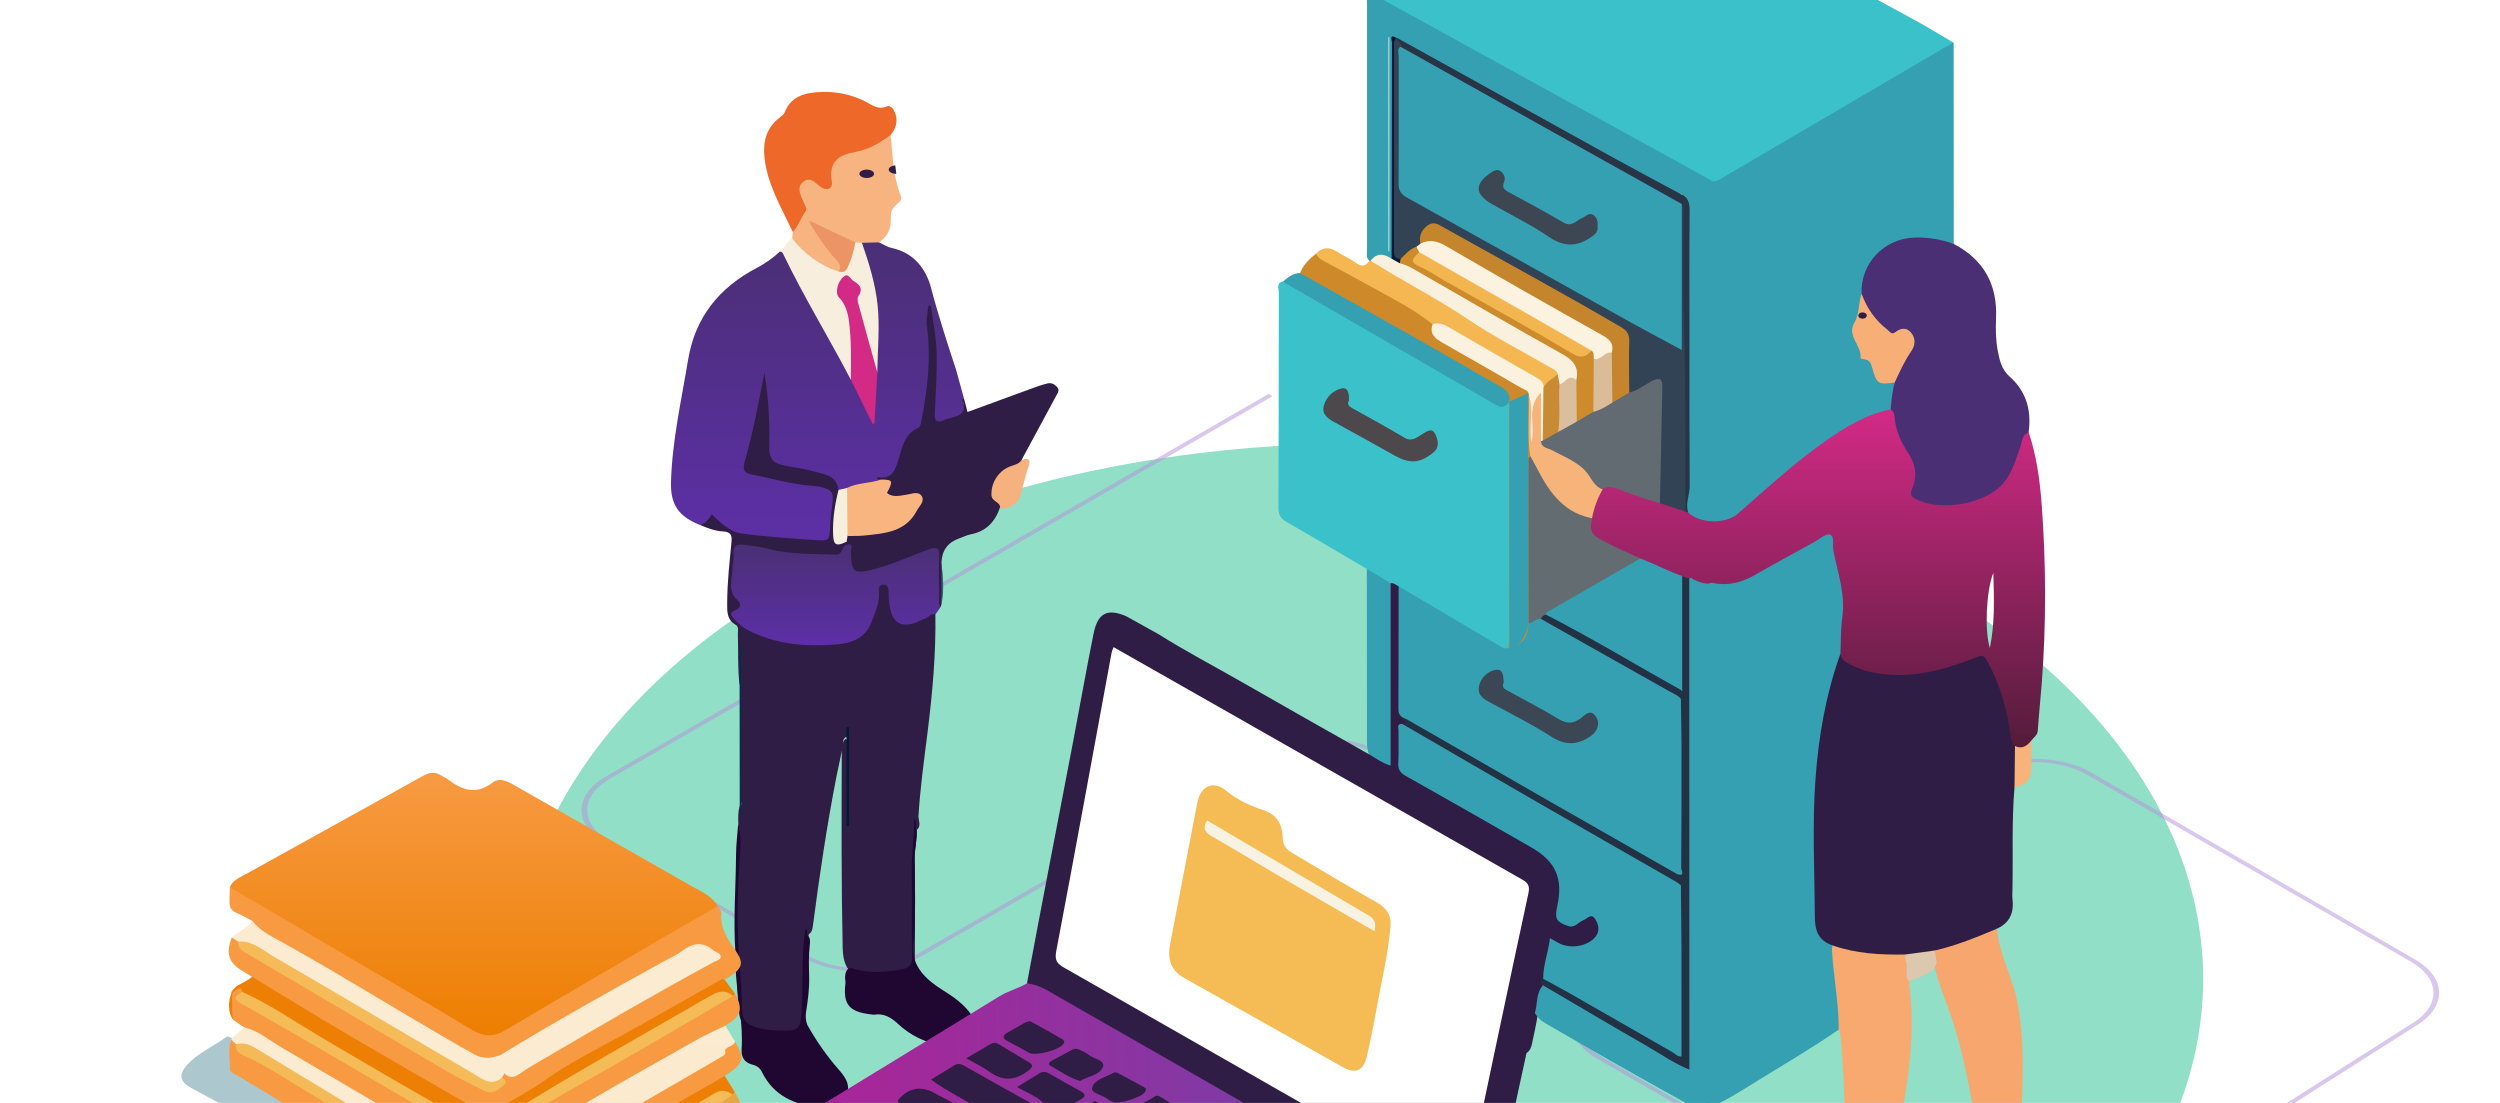
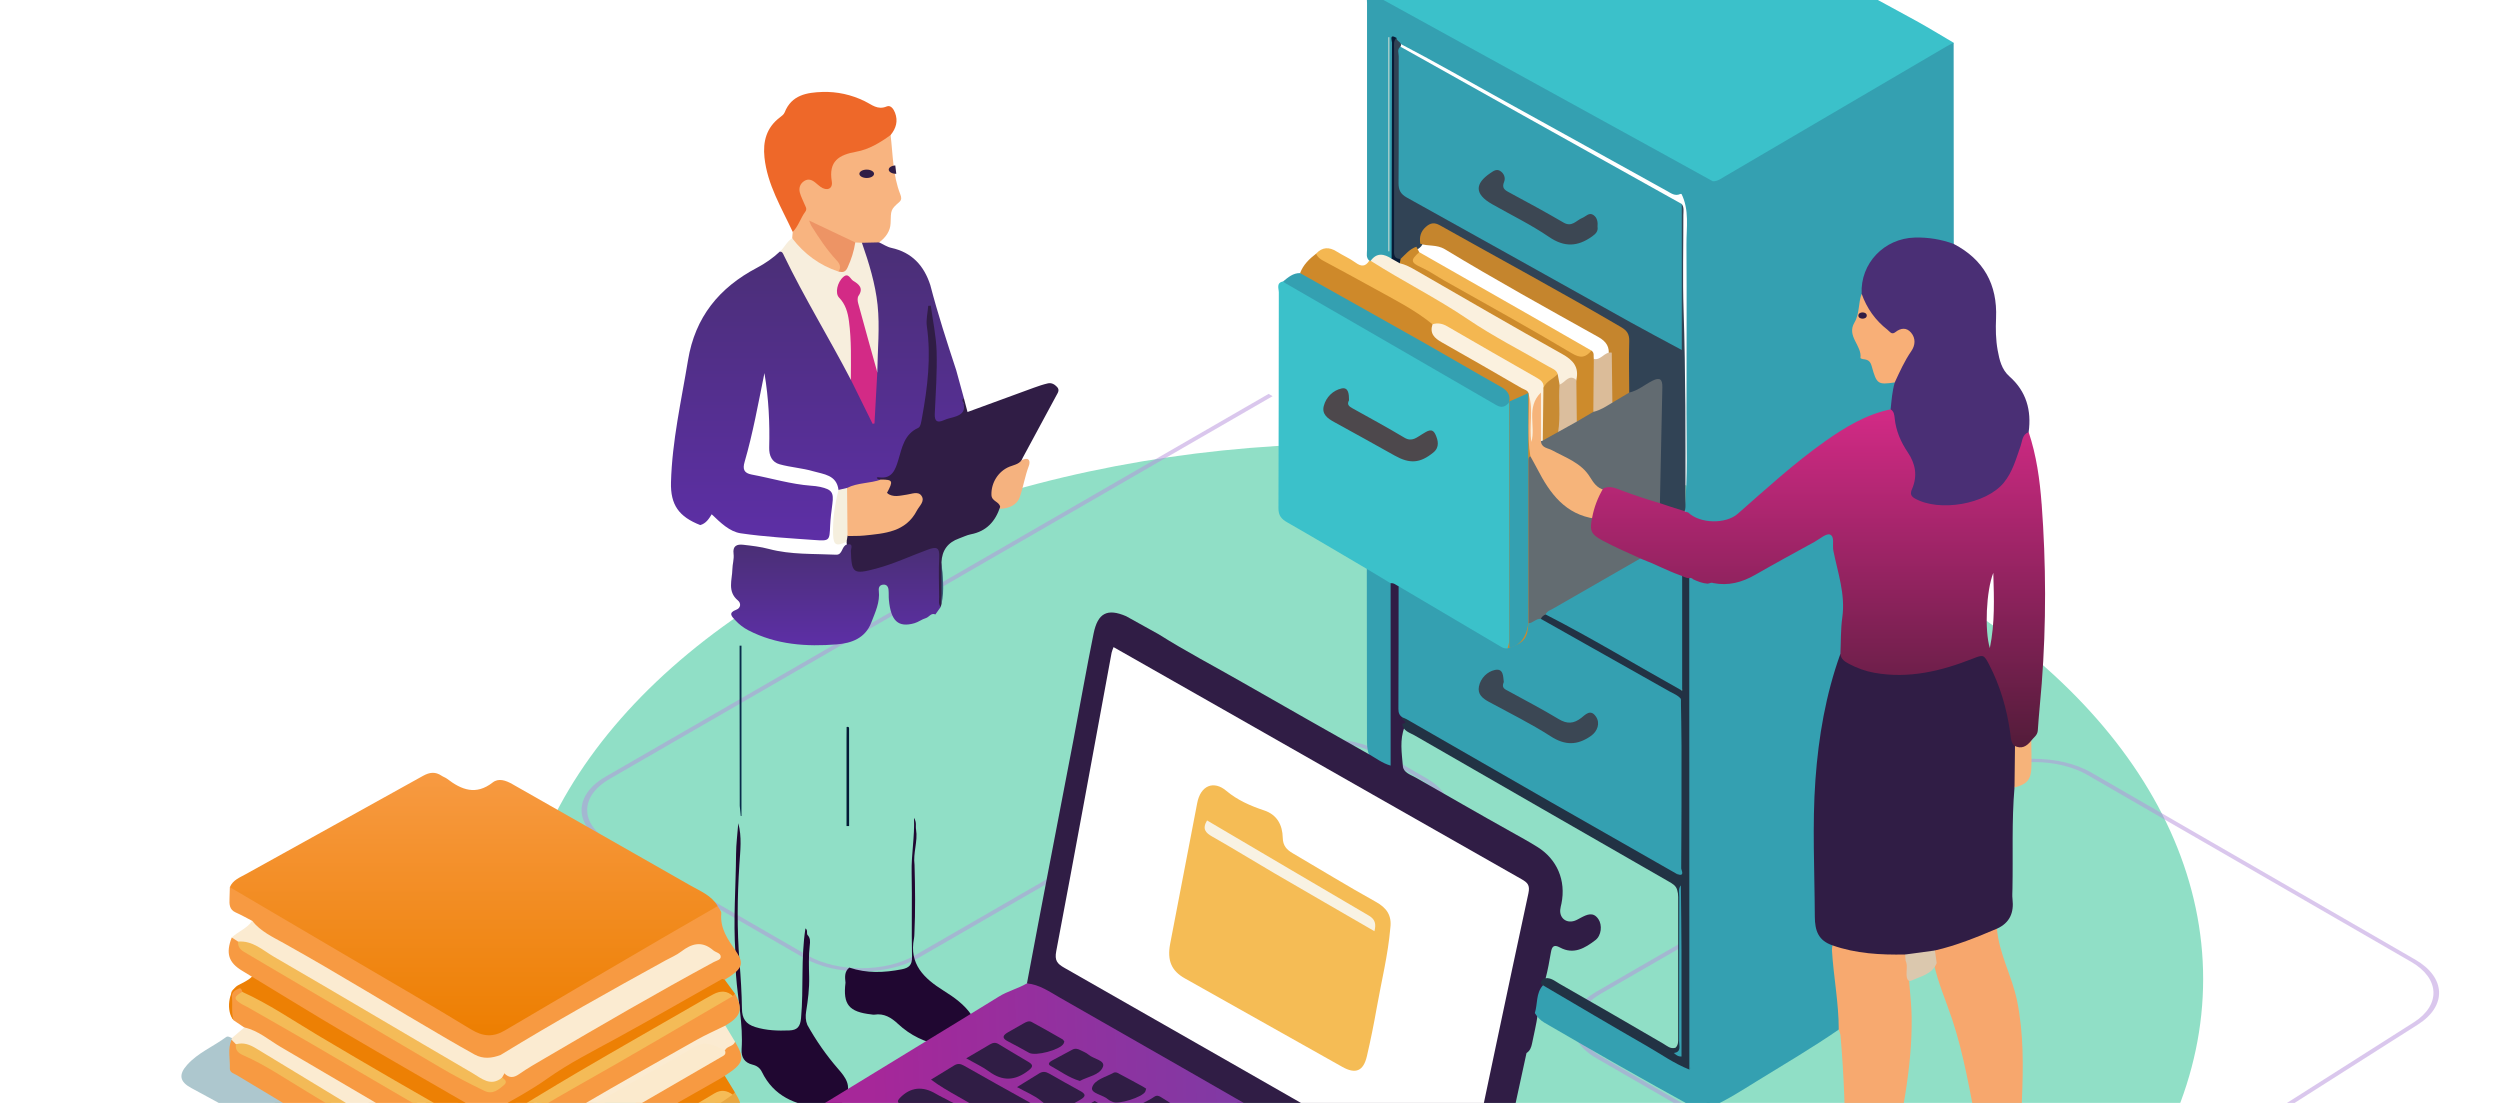
<svg xmlns="http://www.w3.org/2000/svg" width="544" height="240" fill="none">
  <g clip-path="url(#clip0_1983_17545)">
    <g filter="url(#filter0_f_1983_17545)">
      <ellipse cx="295.661" cy="213.039" rx="183.745" ry="116.539" fill="#90DFC6" />
    </g>
    <path d="M146.934 277.158L309.479 183.313C315.935 179.585 315.935 173.54 309.479 169.813L299.811 164.231C293.354 160.503 282.885 160.503 276.428 164.231L199.941 208.391C193.006 212.395 181.761 212.395 174.826 208.391L131.748 183.52C124.813 179.516 124.813 173.024 131.748 169.02L276.044 85.711L276.91 86.211L132.614 169.52C126.157 173.248 126.157 179.292 132.614 183.02L175.692 207.891C182.149 211.619 192.618 211.619 199.075 207.891L275.562 163.731C282.498 159.727 293.742 159.727 300.677 163.731L310.345 169.313C317.28 173.317 317.28 179.808 310.345 183.813L147.8 277.658C141.343 281.386 141.343 287.43 147.8 291.158L225.807 336.195C232.263 339.922 242.732 339.922 249.189 336.195L378.323 261.639C384.78 257.911 384.78 251.867 378.323 248.139L347.394 230.282C340.459 226.278 340.459 219.786 347.394 215.782L429.957 168.115C436.892 164.111 448.136 164.111 455.072 168.115L525.545 208.803C532.247 212.672 532.505 218.898 526.131 222.948L391.334 308.599L390.88 308.361L390.428 308.124L525.225 222.472C531.159 218.702 530.919 212.905 524.679 209.303L454.206 168.615C447.749 164.887 437.28 164.887 430.823 168.615L348.26 216.282C341.804 220.01 341.804 226.054 348.26 229.782L379.189 247.639C386.124 251.643 386.125 258.135 379.189 262.139L250.055 336.695C243.12 340.699 231.876 340.699 224.941 336.695L146.934 291.658C139.999 287.654 139.999 281.162 146.934 277.158Z" fill="#B691DD" fill-opacity="0.5" />
    <path d="M217.635 110.719C214.57 109.729 214.748 109.017 215.332 105.793C216.125 101.395 219.788 101.468 222.548 100.027C224.071 99.411 224.204 100.515 223.875 101.377C223.022 103.617 222.666 105.993 221.891 108.21C221.316 109.852 219.533 110.678 217.635 110.714V110.719Z" fill="#F5B27F" />
-     <path d="M203.54 133.703C203.672 142.196 202.919 150.625 201.875 159.041C201.104 165.267 200.21 171.485 199.854 177.756C199.941 178.714 200.452 179.727 199.539 180.557C199.562 182.505 199.074 184.407 199.083 186.368C199.111 193.575 199.111 200.787 199.083 207.994C199.074 210.616 198.609 211.178 196.132 211.78C193.673 212.373 191.178 212.532 188.67 212.277C187.082 212.117 185.486 211.875 184.336 210.557C183.62 209.262 183.401 207.843 183.369 206.397C183.068 192.335 183.114 178.272 183.169 164.209C183.169 163.046 183.027 161.769 183.949 160.784C185.002 161.18 184.464 162.079 184.473 162.722C184.523 167.576 184.5 172.429 184.505 177.287C184.505 172.438 184.514 167.585 184.5 162.736C184.5 161.915 184.692 161.057 184.168 160.327C183.328 160.738 183.447 161.523 183.342 162.239C183.013 164.51 182.462 166.741 182.01 168.994C179.921 179.704 178.315 190.487 176.91 201.302C176.815 202.05 176.719 202.821 176.003 203.295C175.515 204.965 175.314 206.675 175.387 208.404C175.578 212.966 175.09 217.5 174.922 222.047C174.862 223.708 174.014 224.611 172.509 224.88C169.297 225.459 166.141 225.213 163.144 223.84C161.721 223.188 160.982 222.015 160.822 220.442C160.084 213.116 160.239 205.754 160.207 198.419C160.184 192.978 160.266 187.504 160.772 182.062C160.864 181.095 160.937 180.092 160.654 179.12C160.626 177.857 160.581 176.593 160.973 175.366C161.634 175.175 161.228 174.655 161.228 174.335C161.256 163.612 161.251 152.883 161.251 142.598C160.987 144.459 161.666 146.808 160.941 149.088C160.48 145.403 160.681 141.694 160.562 137.995C160.54 137.274 160.854 136.389 160.038 135.92C158.113 134.811 158.232 133.032 158.236 131.176C158.25 126.724 158.747 122.309 159.176 117.893C159.322 116.392 158.961 115.736 157.319 115.64C155.613 115.54 153.962 114.942 152.379 114.244C153.734 111.202 154.614 110.914 157.16 112.794C159.203 114.299 161.333 115.343 163.983 115.562C168.513 115.936 173.061 116.137 177.581 116.671C179.063 116.849 179.894 116.402 179.839 114.732C179.789 113.136 180.213 111.571 180.327 109.984C180.491 107.79 180.14 107.151 177.818 106.818C173.982 106.266 170.205 105.468 166.41 104.729C159.842 103.447 160.781 102.257 161.926 97.864C163.19 93.025 164.102 88.098 165.147 83.204C165.242 82.757 165.306 82.305 165.484 81.886C165.635 81.535 165.803 81.12 166.209 81.083C166.752 81.037 166.948 81.53 167.126 81.931C167.56 82.917 167.692 83.98 167.751 85.038C167.97 88.897 168.367 92.746 168.221 96.624C168.125 99.146 168.746 99.798 171.145 100.441C174.073 101.226 177.102 101.582 179.962 102.663C181.782 103.352 182.913 104.46 182.986 106.476C182.667 109.103 182.348 111.74 181.973 114.363C181.7 116.297 182.165 117.606 184.304 117.875C184.455 118.067 184.532 118.29 184.537 118.536C183.812 120.958 182.147 121.738 179.697 121.565C174.406 121.191 169.12 120.949 163.901 119.772C160.772 119.065 160.736 119.307 160.362 122.564C160.042 125.346 159.418 128.138 161.297 130.683C161.662 131.176 161.685 131.96 161.279 132.421C159.641 134.3 161.215 135.094 162.442 135.915C165.762 138.123 169.617 138.821 173.435 139.391C176.126 139.792 178.899 139.614 181.627 139.423C185.686 139.135 188.455 137.174 189.609 133.137C190.052 131.596 190.357 130.04 190.567 128.457C190.686 127.568 191.133 126.829 192.123 126.751C193.226 126.669 193.792 127.394 194.006 128.366C194.33 129.848 194.412 131.367 194.75 132.854C195.133 134.542 196.114 135.035 197.71 134.902C199.211 134.775 200.42 133.972 201.747 133.434C202.285 133.215 203.193 132.084 203.53 133.707L203.54 133.703Z" fill="#301D45" />
    <path d="M182.457 106.603C182.055 103.328 179.209 103.2 176.956 102.544C174.575 101.846 172.034 101.695 169.644 101.029C167.974 100.564 167.327 99.15 167.377 97.366C167.514 92.089 167.281 86.825 166.342 81.178C164.964 87.952 163.828 94.319 162.022 100.532C161.57 102.083 161.881 102.949 163.568 103.264C167.874 104.067 172.089 105.362 176.481 105.691C177.152 105.741 177.836 105.8 178.488 105.951C181.025 106.526 181.449 107.164 181.125 109.646C180.92 111.219 180.71 112.797 180.641 114.38C180.5 117.66 180.536 117.747 177.216 117.505C171.87 117.117 166.497 116.825 161.201 116.05C158.751 115.689 156.804 113.751 154.865 111.908C154.258 112.907 153.606 113.92 152.375 114.257C147.731 112.437 145.87 109.869 146.007 104.925C146.253 95.943 148.256 87.204 149.711 78.382C151.266 68.963 156.512 62.586 164.727 58.262C166.538 57.309 168.212 56.136 169.712 54.727C171.136 54.353 171.231 55.603 171.642 56.369C176.249 65.063 181.175 73.579 185.777 82.277C187.036 84.914 188.414 87.496 189.696 90.242C190.074 86.962 189.641 83.723 190.362 80.562C190.485 72.247 190.407 63.964 187.68 55.963C187.324 54.914 186.854 53.824 187.379 52.67C188.701 51.744 190.01 51.648 191.297 52.738C192.182 53.149 193.025 53.737 193.956 53.938C198.454 54.923 201.067 57.81 202.436 62.039C204.059 68.292 206.057 74.432 208.073 80.562C208.621 82.56 209.168 84.558 209.715 86.551C209.638 86.766 209.579 86.989 209.597 87.217C209.697 88.349 210.797 89.639 209.501 90.57C207.95 91.683 206.098 92.312 204.169 92.285C202.892 92.267 202.737 91.094 202.659 90.096C202.499 88.052 202.545 85.981 202.691 83.96C203.051 78.957 203.302 73.985 202.472 70.609C203.042 73.939 203.029 78.847 202.513 83.792C202.253 86.291 201.865 88.75 201.359 91.204C201.09 92.513 200.52 93.617 199.398 94.42C198.048 95.387 197.24 96.732 196.871 98.352C196.752 98.867 196.565 99.369 196.41 99.875C195.662 102.366 194.576 104.519 191.575 104.811C189.44 106.188 186.845 105.946 184.564 106.813C183.834 106.995 183.095 107.283 182.452 106.603H182.457Z" fill="url(#paint0_linear_1983_17545)" />
    <path d="M191.707 104.359C191.484 104.323 191.206 104.359 191.041 104.241C190.462 103.821 191.06 103.839 191.233 103.867C194.12 104.291 194.823 102.211 195.461 100.136C196.296 97.399 196.734 94.493 199.836 93.088C200.347 92.856 200.493 91.624 200.638 90.826C201.843 84.262 202.636 77.685 201.683 70.989C201.478 69.556 201.865 68.037 201.98 66.555L202.541 66.509C202.988 69.83 203.713 73.146 203.809 76.476C203.936 80.987 203.617 85.516 203.407 90.032C203.33 91.715 203.95 92.057 205.391 91.433C205.806 91.255 206.24 91.095 206.682 90.99C208.717 90.498 210.573 89.904 209.424 87.136C209.369 87.004 209.611 86.748 209.716 86.552C209.98 87.56 210.249 88.568 210.532 89.654C215.358 87.884 220.166 86.114 224.982 84.362C225.972 84.002 226.98 83.66 228.007 83.423C228.796 83.24 229.471 83.614 230.018 84.203C230.643 84.878 230.178 85.471 229.863 86.059C227.432 90.58 224.987 95.1 222.547 99.616C222.077 100.97 220.768 101.107 219.687 101.541C217.205 102.53 215.645 105.098 215.737 107.703C215.787 109.131 217.456 109.121 217.634 110.303C216.599 113.45 214.665 115.608 211.266 116.26C210.391 116.429 209.565 116.858 208.712 117.159C206.255 118.022 204.973 119.752 204.867 122.349C205.141 125.369 205.104 128.393 204.881 131.417L204.694 132.07C203.389 131.718 203.594 130.592 203.553 129.68C203.453 127.335 203.539 124.986 203.508 122.637C203.471 120.174 203.229 119.973 200.853 120.867C197.664 122.062 194.581 123.545 191.247 124.343C190.804 124.448 190.371 124.594 189.933 124.699C185.431 125.802 183.985 124.598 184.354 120.028C184.395 119.512 184.633 118.988 184.268 118.495C184.25 118.285 184.231 118.075 184.213 117.87C183.857 117.446 183.871 116.999 184.122 116.538C184.906 115.758 185.928 115.859 186.895 115.836C189.103 115.79 191.251 115.357 193.404 114.919C196.264 114.34 197.924 112.328 199.211 109.92C199.74 108.934 199.489 108.323 198.262 108.332C197.578 108.332 196.912 108.487 196.232 108.551C193.714 108.798 193.135 108.392 192.647 105.856C192.519 105.18 191.926 104.907 191.703 104.355L191.707 104.359Z" fill="#301D45" />
    <path d="M184.268 118.5C185.832 118.126 185.139 119.384 185.153 119.886C185.294 124.808 185.709 125.036 190.645 123.727C194.54 122.691 198.162 120.963 201.92 119.594C203.768 118.919 204.488 119.065 204.374 121.259C204.219 124.128 204.333 127.011 204.361 129.889C204.37 130.624 204.142 131.417 204.698 132.074C204.31 132.617 203.927 133.16 203.539 133.703C202.591 133.283 202.18 134.296 201.455 134.505C200.593 134.756 199.831 135.372 198.969 135.614C195.461 136.608 193.856 135.135 193.427 130.578C193.354 129.825 193.418 129.059 193.34 128.302C193.272 127.627 192.893 127.134 192.145 127.221C191.411 127.303 191.146 127.823 191.228 128.53C191.52 131.048 190.439 133.256 189.577 135.495C188.273 138.893 185.253 139.965 182.11 140.216C175.483 140.75 168.932 140.307 162.839 137.151C161.73 136.576 160.804 135.837 159.974 134.943C159.208 134.118 158.409 133.351 160.197 132.685C161.219 132.307 161.297 131.262 160.562 130.651C158.218 128.699 159.326 126.167 159.363 123.882C159.381 122.783 159.769 121.624 159.623 120.511C159.39 118.755 160.366 118.386 161.721 118.541C163.596 118.755 165.489 118.969 167.304 119.453C172.116 120.735 177.038 120.465 181.923 120.703C183.397 120.776 183.105 118.837 184.263 118.495L184.268 118.5Z" fill="url(#paint1_linear_1983_17545)" />
    <path d="M172.499 50.467C170.059 45.207 166.971 40.194 166.346 34.246C165.986 30.807 166.766 27.788 169.662 25.58C170.077 25.265 170.57 24.905 170.743 24.453C172.239 20.644 175.61 20.12 178.958 20.01C182.133 19.905 185.267 20.599 188.172 22.022C189.677 22.756 190.973 24.006 192.952 23.162C193.801 22.802 194.444 23.705 194.759 24.531C195.452 26.341 194.987 27.938 193.796 29.384C193.176 30.689 192.086 31.464 190.822 32.075C188.829 33.038 186.749 33.781 184.605 34.283C182.689 34.734 181.659 35.711 181.841 37.763C181.887 38.288 181.846 38.831 181.75 39.355C181.357 41.499 180.067 42.142 178.137 41.166C178 41.097 177.882 41.002 177.745 40.933C177.024 40.587 176.326 39.734 175.487 40.404C174.52 41.18 175.04 42.206 175.35 43.136C176.226 45.736 175.318 48.765 173.156 50.38C172.974 50.517 172.732 50.517 172.504 50.462L172.499 50.467Z" fill="#EE6829" />
    <path d="M172.5 50.466C173.74 49.216 174.192 47.474 175.214 46.096C175.702 45.44 175.273 44.97 175.063 44.441C174.735 43.601 174.283 42.803 174.055 41.941C173.781 40.924 174.078 39.98 175.008 39.382C175.921 38.794 176.737 39.159 177.481 39.783C177.827 40.075 178.169 40.377 178.534 40.641C179.912 41.64 181.271 41.125 180.997 39.478C180.263 35.072 182.535 33.694 186.325 33.014C189.066 32.526 191.516 31.044 193.792 29.388C194.317 33.721 194.266 38.146 195.909 42.297C196.137 42.876 196.269 43.451 195.699 43.948C193.751 45.649 193.883 45.727 193.792 48.587C193.737 50.279 192.716 51.707 191.297 52.742C190.047 52.77 188.802 52.802 187.557 52.829C187.224 53.212 186.786 53.281 186.311 53.249C183.401 52.364 180.664 51.055 177.494 49.435C179.282 51.93 180.792 54.051 182.411 56.095C183.255 57.158 183.999 58.262 182.453 59.375C178.744 59.219 172.951 54.891 172.376 51.848L172.495 50.466H172.5Z" fill="#F8B480" />
    <path d="M183.866 238.859C182.808 241.386 180.541 241.227 178.489 241.017C173.061 240.46 168.371 238.549 165.79 233.249C165.379 232.405 164.713 231.903 163.728 231.662C162.068 231.251 161.256 230.12 161.374 228.323C161.735 222.886 160.54 217.558 160.156 212.175C160.042 210.593 160.07 209.005 160.033 207.418C159.532 200.243 160.115 193.072 160.166 185.897C160.179 183.64 160.48 181.386 160.649 179.128C161.47 182.116 161.082 185.159 160.886 188.151C160.435 195.198 160.357 202.232 160.914 209.274C161.183 212.673 161.402 216.08 161.447 219.483C161.475 221.622 162.241 222.826 164.339 223.483C166.793 224.249 169.261 224.318 171.765 224.222C173.435 224.154 174.137 223.465 174.306 221.558C174.894 215.067 174.251 208.526 175.264 202.017C175.829 202.405 175.473 203.003 175.697 203.427C176.363 204.088 176.299 204.905 176.199 205.73C175.939 207.984 176.016 210.251 176.071 212.508C176.135 215.081 175.82 217.603 175.41 220.135C175.255 221.084 175.291 222.096 175.679 223.031C177.594 226.453 179.811 229.645 182.398 232.615C183.912 234.353 185.454 236.296 183.871 238.864L183.866 238.859Z" fill="#200731" />
    <path d="M172.381 51.85C175.022 55.28 178.351 57.747 182.479 59.102C184.062 58.295 184.122 56.58 184.774 55.225C185.18 54.381 185.157 53.309 186.11 52.762C186.594 52.785 187.077 52.807 187.556 52.83C189.089 57.232 190.471 61.748 190.959 66.332C191.474 71.171 190.959 76.116 190.9 81.015C189.773 80.787 189.618 79.815 189.417 78.953C188.573 75.332 187.524 71.769 186.434 68.22C185.983 66.752 185.755 65.269 186.097 63.736C186.343 62.637 185.645 62.058 184.824 61.57C184.35 61.287 183.948 61.428 183.638 61.843C183.072 62.601 182.589 63.417 183.282 64.32C186.188 68.115 185.837 72.613 185.923 76.969C185.964 78.848 186.644 80.919 185.134 82.621C180.413 73.548 175.044 64.827 170.588 55.613C170.392 55.207 170.264 54.755 169.703 54.728C170.711 53.879 171.199 52.543 172.372 51.85H172.381Z" fill="#F7EEDD" />
    <path d="M160.936 149.097V140.503H161.347V177.559L161.187 177.569C161.114 176.834 161.041 176.1 160.968 175.37L160.936 149.092V149.097Z" fill="#082B4A" />
    <path d="M204.88 131.421C204.88 128.401 204.871 125.377 204.867 122.353C205.127 125.372 205.546 128.396 204.88 131.421Z" fill="#365E77" />
    <path d="M199.334 180.506C199.754 183.093 198.654 185.611 199.001 188.192C199.142 193.219 199.202 198.25 198.969 203.277C198.946 203.578 198.951 203.883 198.892 204.18C197.769 209.804 201.104 212.919 205.291 215.547C207.608 216.997 209.83 218.566 211.39 220.856C213.05 223.292 212.667 225.855 209.834 226.608C208.411 227.885 206.906 227.908 205.013 227.543C201.305 226.827 198.121 225.344 195.379 222.776C193.97 221.454 192.369 220.45 190.28 220.788C190.061 220.824 189.828 220.765 189.6 220.738C184.715 220.19 183.401 218.58 183.981 213.845C183.862 212.646 183.698 211.437 184.811 210.547C188.583 211.829 192.392 211.674 196.237 210.917C197.783 210.611 198.495 210.005 198.454 208.226C198.321 202.082 198.499 195.933 198.372 189.789C198.29 185.934 199.051 182.158 198.887 177.957C199.53 179.01 199.184 179.786 199.334 180.506Z" fill="#200731" />
    <path d="M184.423 116.643C184.355 117.053 184.282 117.464 184.213 117.874C181.996 118.955 181.371 118.641 181.285 116.369C181.152 113.053 181.654 109.81 182.462 106.603C183.082 106.462 183.702 106.316 184.323 106.174C184.77 106.516 185.062 107 185.057 107.529C185.025 110.576 185.91 113.691 184.428 116.638L184.423 116.643Z" fill="#F5EFDE" />
    <path d="M184.204 160.756C184.208 159.903 184.217 159.05 184.222 158.197C184.874 158.023 184.76 158.53 184.76 158.854C184.769 165.819 184.769 172.779 184.769 179.745H184.204V160.756Z" fill="#031A36" />
    <path d="M184.423 116.643C184.386 113.153 184.35 109.664 184.318 106.174C186.64 105.002 189.303 105.212 191.707 104.354C194.303 104.364 194.421 104.624 192.989 107.287C194.362 108.341 195.835 107.835 197.322 107.634C198.399 107.488 199.79 106.827 200.515 107.885C201.336 109.075 200.036 110.097 199.507 111.114C197.067 115.799 192.496 116.068 188.049 116.533C186.849 116.656 185.632 116.611 184.423 116.638V116.643Z" fill="#F8B580" />
    <path d="M185.143 82.62C185.162 78.369 185.294 74.118 184.733 69.88C184.477 67.96 183.976 66.181 182.571 64.744C181.681 63.832 182.156 61.451 183.497 60.269C184.632 59.266 185.025 60.73 185.668 61.109C186.858 61.816 187.976 62.696 186.813 64.374C186.557 64.739 186.594 65.437 186.722 65.921C188.085 70.957 189.499 75.983 190.9 81.01C190.695 84.723 190.494 88.431 190.289 92.144L189.878 92.222C188.3 89.02 186.722 85.822 185.139 82.62H185.143Z" fill="#D32A86" />
    <path d="M186.11 52.756C185.818 54.672 185.235 56.478 184.418 58.248C183.939 59.279 183.332 59.283 182.48 59.096C183.036 58.18 182.808 57.468 182.083 56.693C179.934 54.398 178.21 51.776 176.536 49.121C176.381 48.874 176.308 48.578 176.071 47.994C179.588 49.664 182.849 51.21 186.11 52.756Z" fill="#ED9465" />
    <path d="M347.803 199.992C346.686 198.346 345.331 198.998 344.004 199.691C343.534 199.938 343.078 200.225 342.572 200.385C340.815 200.932 339.351 199.773 339.506 197.958C339.547 197.502 339.675 197.064 339.771 196.617C340.797 191.613 338.831 186.965 334.53 184.292C332.66 183.129 330.735 182.066 328.81 180.994C321.849 177.113 314.953 173.126 308.033 169.185C306.943 168.565 305.383 168.131 305.264 166.704C305.032 163.866 304.53 160.975 305.638 158.178C306.322 157.576 306.418 156.897 305.684 156.327C305.232 155.975 305.346 155.615 305.383 155.218C305.223 154.251 305.196 153.266 305.196 152.281C305.196 145.315 305.196 138.35 305.196 131.385C305.196 130.017 305.164 128.662 304.621 127.38C304.001 126.596 303.262 126.331 302.336 126.851C301.36 128.019 301.565 129.428 301.56 130.774C301.542 141.466 301.528 152.157 301.574 162.849C301.579 164.4 301.387 165.271 299.626 164.3C299.093 164.003 298.477 163.917 297.861 164.113C288.729 158.931 279.575 153.786 270.47 148.554C264.353 145.037 258.081 141.78 252.111 138.008L245.045 134.085C240.963 132.334 238.878 133.365 237.966 137.862C236.406 145.566 235.047 153.311 233.578 161.034C231.794 170.389 229.984 179.735 228.191 189.086C227.438 192.995 226.695 196.909 225.947 200.823C225.121 205.211 224.295 209.603 223.465 213.991C223.748 214.228 223.994 214.534 224.314 214.694C234.162 219.593 243.522 225.367 253.096 230.754C268.345 239.334 283.456 248.16 298.641 256.85C304.822 260.385 311.071 263.797 317.242 267.345C318.214 267.902 319.628 268.153 319.774 269.676C319.327 270.684 318.565 271.743 320.212 272.413C321.01 271.373 319.601 269.521 321.452 268.901C323.359 268.262 324.02 266.835 324.408 265.001C326.958 253.041 329.572 241.095 332.167 229.144C332.942 228.656 333.212 227.871 333.38 227.037C333.795 224.952 334.311 222.89 334.603 220.783C335.15 218.781 335.497 216.733 335.967 214.717C335.433 214.009 335.688 213.462 336.304 212.983C336.811 211.077 337.148 209.129 337.486 207.19C337.714 205.881 338.179 205.489 339.442 206.173C342.43 207.788 344.88 206.319 347.16 204.572C348.469 203.569 348.697 201.306 347.808 199.997L347.803 199.992Z" fill="#301D45" />
    <path d="M164.788 249.205C170.102 245.442 175.803 242.299 181.341 238.892C193.337 231.512 205.402 224.245 217.38 216.842C219.319 215.643 221.522 215.127 223.456 213.982C226.211 214.238 228.423 215.83 230.695 217.125C249.638 227.936 268.563 238.769 287.456 249.661C297.464 255.431 307.631 260.914 317.63 266.693C318.738 267.337 320.266 267.82 319.961 269.654C319.495 271.159 318.241 271.934 317.032 272.71C309.351 277.622 301.56 282.366 293.769 287.096C287.014 291.197 280.281 295.334 273.608 299.558C270.333 301.629 266.999 303.595 263.632 305.515C260.271 307.431 256.959 307.353 253.638 305.606C250.008 303.695 246.518 301.529 243.006 299.408C222.58 287.074 201.94 275.114 181.364 263.04C176.583 260.235 171.748 257.507 167.091 254.492C165.103 253.206 163.98 251.65 164.792 249.201L164.788 249.205Z" fill="url(#paint2_linear_1983_17545)" />
    <path d="M297.87 -1.734C303.317 -5.638 309.447 -8.348 315.231 -11.655C325.43 -17.489 335.743 -23.117 345.979 -28.883C349.418 -30.822 352.31 -32.163 356.529 -29.54C367.974 -22.429 379.815 -15.938 391.57 -9.328C399.953 -4.612 408.47 -0.128 416.899 4.506C419.677 6.034 422.377 7.699 425.109 9.3C424.685 10.258 423.869 10.796 423.007 11.307C407.188 20.653 391.346 29.959 375.45 39.177C374.583 39.679 373.694 40.085 372.654 40.007C370.473 39.483 368.635 38.228 366.729 37.156C348.374 26.88 329.891 16.826 311.49 6.627C307.504 4.419 303.517 2.207 299.54 -0.014C298.815 -0.42 298.012 -0.762 297.866 -1.734H297.87Z" fill="#3BC1CA" />
    <path d="M372.699 39.455C373.748 39.46 374.528 38.853 375.381 38.351C391.414 28.932 407.457 19.531 423.503 10.135C424.023 9.829 424.575 9.574 425.114 9.295C425.123 23.892 425.132 38.488 425.141 53.084C423.937 53.933 422.806 53.135 421.67 52.907C416.515 51.876 411.927 52.601 408.209 56.752C406.353 58.827 405.842 61.24 405.682 63.849C405.304 66.527 404.483 69.127 404.072 71.772C403.762 73.752 404.756 75.8 406.312 77.255C407.06 77.953 407.721 78.651 407.935 79.622C408.382 81.638 409.363 82.911 411.635 82.729C412.013 82.697 412.351 82.934 412.579 83.272C412.985 85.265 412.46 87.13 411.84 88.987C411.393 89.666 410.668 89.917 409.952 90.173C402.909 92.659 396.842 96.737 391.218 101.567C386.734 105.417 382.187 109.198 377.771 113.13C376.613 114.161 375.313 114.59 373.794 114.366C372.147 114.12 370.482 113.938 368.913 113.313C367.727 112.843 366.778 112.149 366.596 110.758C367.271 103.798 366.988 96.819 366.984 89.854C366.97 77.67 367.061 65.482 366.974 53.299C366.947 49.531 367.668 45.663 365.83 42.069C367.609 41.426 368.352 42.516 368.822 43.925C369.187 45.025 369.05 46.183 369.05 47.319C369.059 67.371 369.05 87.422 369.059 107.479C369.059 108.386 368.968 109.308 369.246 110.193C369.419 110.745 369.793 111.123 370.4 111.105C371.103 111.082 371.203 110.512 371.267 109.974C371.358 109.217 371.317 108.455 371.317 107.698C371.317 86.656 371.317 65.619 371.317 44.578C371.317 42.739 371.28 40.906 372.704 39.46L372.699 39.455Z" fill="#34A0B1" />
    <path d="M400.113 224.035C394.329 228.021 388.272 231.57 382.296 235.255C379.012 237.281 375.778 239.397 372.22 240.934C371.011 240.278 371.308 239.105 371.322 238.088C371.417 230.338 371.445 222.589 371.422 214.843C371.39 203.983 371.363 193.118 371.331 182.257C371.28 165.084 371.312 147.905 371.322 130.732C371.322 129.368 371.28 127.977 372.202 126.814C372.809 126.285 373.57 126.098 374.323 126.152C377.776 126.394 380.65 124.866 383.514 123.26C387.487 121.035 391.433 118.763 395.424 116.569C398.348 114.963 399.105 115.328 399.597 118.549C399.908 120.578 400.341 122.581 400.916 124.547C401.691 127.206 402.056 129.92 401.769 132.652C401.422 135.973 401.559 139.321 401.048 142.623C398.671 150.807 396.683 159.072 396.081 167.597C395.483 176.003 395.041 184.419 395.798 192.839C396.008 195.193 395.985 197.551 395.903 199.9C395.834 201.871 396.199 203.495 398.092 204.489C398.489 204.699 398.767 205.096 398.995 205.502C400.063 209.023 399.976 212.704 400.446 216.303C400.66 217.95 401.007 219.601 400.929 221.284C400.884 222.265 400.961 223.282 400.117 224.025L400.113 224.035Z" fill="#34A0B1" />
    <path d="M400.464 142.309C406.01 146.428 412.269 146.684 418.705 145.493C422.938 144.713 427.244 143.974 430.906 141.452C432.129 140.608 432.17 141.799 432.462 142.287C436.097 148.39 437.976 155.036 438.464 162.097C439.774 165.203 439.81 168.296 438.355 171.37C437.726 178.695 438.058 186.044 437.913 193.378C437.899 194.136 437.835 194.902 437.922 195.645C438.264 198.578 437.342 200.818 434.533 202.082C434.063 203.035 433.15 203.436 432.261 203.833C428.616 205.461 424.899 206.875 420.908 207.418C418.773 207.792 416.666 208.34 414.481 208.376C409.956 208.837 405.504 208.408 401.116 207.24C400.154 206.985 399.255 206.638 398.735 205.703C395.72 204.672 394.917 202.597 394.903 199.44C394.862 189.501 394.324 179.567 395.04 169.627C395.715 160.295 397.285 151.14 400.459 142.305L400.464 142.309Z" fill="#301D45" />
    <path d="M304.338 127.581C303.777 127.312 303.307 126.796 302.6 126.915C300.278 126.865 298.664 125.638 297.418 123.795C291.666 120.415 285.937 116.998 280.144 113.691C278.835 112.943 278.183 112.209 278.192 110.562C278.27 94.921 278.229 79.276 278.27 63.635C278.27 62.796 277.649 61.541 279.209 61.24C280.865 61.081 282.065 62.13 283.351 62.873C296.606 70.532 309.894 78.127 323.14 85.794C324.622 86.652 326.032 87.797 327.952 87.541C328.581 87.459 328.869 87.97 329.092 88.485C329.393 89.293 329.371 90.132 329.371 90.962C329.38 106.503 329.38 122.043 329.371 137.588C329.371 138.651 329.361 139.719 328.805 140.676C327.938 141.853 326.834 141.68 325.781 141.064C319.112 137.155 312.361 133.378 305.793 129.3C305.113 128.881 304.744 128.229 304.347 127.585L304.338 127.581Z" fill="#3BC1CA" />
    <path d="M441.439 94.037C440.705 96.335 440.039 98.657 439.227 100.924C437.311 106.307 433.666 109.714 427.846 110.375C423.586 110.859 419.367 110.777 415.389 108.802C414.367 108.295 414.007 107.981 414.842 106.849C416.685 104.354 416.493 101.663 414.696 99.255C412.42 96.198 411.466 92.796 411.398 89.065C411.603 87.103 411.74 85.128 412.301 83.217C411.836 81.479 412.931 80.197 413.633 78.82C414.244 77.616 415.166 76.553 415.512 75.225C415.973 73.46 415.161 72.384 413.478 72.808C411.635 73.273 410.449 72.552 409.281 71.348C407.233 69.236 404.957 67.266 405.094 63.927C404.779 57.318 409.984 51.871 416.666 51.693C419.599 51.616 422.4 52.081 425.137 53.08C431.655 56.487 434.656 61.902 434.342 69.209C434.241 71.563 434.269 73.912 434.697 76.243C435.081 78.341 435.555 80.407 437.256 81.912C440.937 85.165 442.078 89.293 441.434 94.032L441.439 94.037Z" fill="#4A2F75" />
    <path d="M372.699 39.455C373.789 40.189 372.503 40.495 372.43 41.015C372.316 41.836 372.243 42.666 372.243 43.492C372.234 65.601 372.252 87.71 372.179 109.814C372.179 110.681 373.187 112.323 371.267 112.491C369.119 112.679 368.147 111.616 368.142 109.435C368.142 88.088 368.129 66.737 368.161 45.389C368.161 43.551 367.864 42.196 365.661 42.196C364.507 42.771 363.613 42.041 362.714 41.544C350.987 35.058 339.283 28.535 327.542 22.072C319.787 17.802 312.12 13.369 304.27 9.291C304.083 9.377 303.919 9.491 303.8 9.665C303.43 10.559 303.595 11.48 303.595 12.379C303.586 25.703 303.59 39.022 303.586 52.345C303.586 53.404 303.649 54.466 303.494 55.516C303.262 56.432 302.587 56.601 301.797 56.419C300.662 56.159 299.631 56.483 298.6 56.879C298.363 56.925 298.148 56.87 297.957 56.72C297.2 56.063 297.464 55.173 297.464 54.371C297.451 36.467 297.455 18.559 297.464 0.656C297.464 -0.156 297.245 -1.027 297.875 -1.743C319.71 10.271 341.55 22.282 363.385 34.301C366.496 36.011 369.598 37.731 372.704 39.446L372.699 39.455Z" fill="#34A0B1" />
    <path d="M394.06 267.363C396.386 265.397 398.79 263.5 399.999 260.558C402.088 257.853 401.664 254.596 401.627 251.586C401.518 242.823 401.267 234.052 400.491 225.312C400.455 224.879 400.241 224.459 400.113 224.035C400.117 218.242 398.982 212.545 398.63 206.784C398.608 206.428 398.703 206.068 398.74 205.708C403.862 207.518 409.181 207.797 414.545 207.701C415.001 208.07 415.302 208.517 415.316 209.124C415.179 213.229 415.923 217.293 415.977 221.385C416.123 232.633 413.656 243.535 411.48 254.473C411.265 255.554 410.545 256.371 410.116 257.338C409.956 257.912 409.801 258.482 409.642 259.057C409.66 259.705 409.382 260.243 408.916 260.649C405.504 263.6 402.229 266.734 398.11 268.732C396.774 269.38 395.401 269.813 394.215 268.412C393.964 268.116 393.877 267.747 394.055 267.363H394.06Z" fill="#F7A96F" />
    <path d="M333.978 220.446C334.617 218.448 334.183 216.135 335.743 214.407C337.317 214.242 338.43 215.282 339.639 215.976C347.977 220.742 356.228 225.66 364.589 230.385C365.305 230.791 366.072 231.963 367.116 230.796C367.6 229.692 367.44 228.533 367.44 227.402C367.445 195.03 367.44 162.654 367.449 130.282C367.449 129.068 367.344 127.85 367.591 126.646C367.96 125.684 368.599 125.843 369.411 126.076C370.163 126.295 370.866 126.915 371.746 126.559C372.093 126.664 372.439 126.769 372.786 126.874C372.12 127.969 372.234 129.191 372.234 130.391C372.234 147.482 372.234 164.578 372.234 181.67C372.234 189.716 372.234 197.758 372.234 205.804C372.234 216.468 372.216 227.133 372.257 237.797C372.257 238.846 371.828 239.896 372.22 240.945C371.91 241.109 371.6 241.278 371.29 241.442C370.341 241.934 369.538 241.492 368.736 241.054C357.747 235.038 346.868 228.825 336.04 222.521C335.155 222.006 334.516 221.29 333.983 220.446H333.978Z" fill="#34A0B1" />
    <path d="M425.871 261.493C427.363 259.645 428.859 257.798 429.867 255.618C429.798 255.239 429.712 254.819 429.903 254.5C431.641 251.617 430.847 248.698 430.254 245.692C428.676 237.664 427.376 229.586 424.781 221.777C423.444 217.754 421.693 213.868 420.822 209.689C420.452 208.7 420.21 207.723 421.031 206.82C425.711 205.753 430.131 203.942 434.528 202.081C435.007 207.596 437.845 212.463 438.921 217.79C440.353 224.888 440.28 232.099 439.966 239.311C439.747 244.388 439.765 249.474 439.674 254.559C436.736 258.751 432.914 261.899 428.138 263.705C426.628 264.275 425.83 263.267 425.866 261.493H425.871Z" fill="#F7A76D" />
    <path d="M328.039 141.092C328.171 140.503 328.413 139.919 328.413 139.331C328.413 122.093 328.381 104.861 328.358 87.623C327.528 85.726 325.968 84.631 324.225 83.628C311.344 76.183 298.34 68.958 285.422 61.578C284.455 61.026 283.296 60.666 282.899 59.43C283.574 57.614 284.906 56.337 286.393 55.188C288.715 55.958 290.658 57.445 292.766 58.613C298.125 61.573 303.681 64.173 308.803 67.558C309.989 68.343 311.349 68.935 312.051 70.299C312.238 72.302 313.388 73.469 315.135 74.395C320.344 77.15 325.352 80.261 330.456 83.208C331.742 83.951 333.22 84.608 333.22 86.478C333.284 90.739 333.07 94.999 333.553 99.25C333.02 100.514 333.476 101.795 333.476 103.073C333.485 113.153 333.485 123.229 333.476 133.31C333.476 133.921 333.362 134.514 333.28 135.112C333.672 137.73 332.705 139.678 330.356 140.909C329.621 141.292 328.864 141.707 328.039 141.101V141.092Z" fill="#CE892A" />
    <path d="M311.709 70.559C307.809 67.375 303.321 65.149 298.956 62.722C295.311 60.697 291.63 58.731 287.963 56.747C287.279 56.378 286.672 55.949 286.389 55.182C287.753 53.732 289.226 53.7 290.868 54.736C292.209 55.584 293.696 56.218 294.974 57.148C296.214 58.052 297.122 58.052 297.952 56.729C298.053 56.756 298.153 56.765 298.253 56.752C299.33 56.546 300.123 57.208 300.99 57.646C310.856 62.663 319.783 69.245 329.453 74.596C331.902 75.95 334.315 77.374 336.737 78.783C337.764 79.38 338.954 79.869 339.182 81.273C338.576 82.961 337.371 84.042 335.702 84.635C334.612 83.23 333.157 82.304 331.62 81.451C327.045 78.911 322.483 76.343 318.013 73.62C316.002 72.397 313.871 71.448 311.709 70.559Z" fill="#F4B751" />
    <path d="M282.895 59.425C292.077 64.584 301.273 69.729 310.441 74.916C315.787 77.94 321.065 81.087 326.429 84.075C327.934 84.914 328.801 85.845 328.354 87.619C327.569 88.486 326.807 88.855 325.599 88.157C310.332 79.299 295.033 70.482 279.748 61.651C279.552 61.537 279.383 61.377 279.205 61.241C280.295 60.351 281.358 59.402 282.895 59.425Z" fill="#34A0B1" />
    <path d="M297.418 123.795C299.147 124.835 300.871 125.875 302.6 126.915C302.6 140.079 302.6 153.243 302.6 166.594C300.776 166.074 299.375 164.97 297.856 164.103C297.455 163.018 297.45 161.891 297.45 160.751C297.45 148.431 297.428 136.11 297.418 123.79V123.795Z" fill="#34A0B1" />
    <path d="M438.355 171.369C438.392 168.276 438.428 165.188 438.465 162.096C439.783 162.296 440.8 161.375 442.005 161.147C442.018 163.104 442.091 165.065 442.032 167.017C441.95 169.654 441.06 170.653 438.36 171.364L438.355 171.369Z" fill="#F6B37A" />
    <path d="M202.592 234.919C204.431 233.792 206.032 232.816 207.633 231.836C208.34 231.402 208.96 231.43 209.731 231.867C214.26 234.458 218.826 236.981 223.383 239.521C223.912 239.818 224.637 240.064 224.624 240.717C224.61 241.396 223.775 241.469 223.296 241.807C220.268 243.909 217.385 244.334 214.087 242.003C210.483 239.458 206.333 237.72 202.597 234.924L202.592 234.919Z" fill="#301D45" />
    <path d="M221.303 236.551C223.095 235.438 224.619 234.48 226.161 233.55C226.868 233.121 227.538 233.167 228.291 233.604C230.517 234.904 232.784 236.127 235.032 237.381C236.2 238.034 236.446 238.508 235.032 239.329C232.223 240.966 229.604 242.143 226.594 239.593C225.139 238.362 223.25 237.641 221.303 236.547V236.551Z" fill="#301D45" />
    <path d="M210.247 230.293C212.185 229.153 213.8 228.204 215.419 227.255C216.035 226.895 216.614 226.772 217.312 227.205C219.424 228.519 221.586 229.75 223.721 231.032C224.692 231.616 224.989 232.022 223.794 232.948C220.893 235.188 218.165 235.334 215.191 233.14C213.809 232.122 212.208 231.406 210.247 230.293Z" fill="#301D45" />
    <path d="M231.603 226.649C231.539 226.822 231.507 226.968 231.438 227.096C230.667 228.455 225.353 229.873 223.939 229.098C222.407 228.259 220.892 227.392 219.337 226.607C217.882 225.873 218.247 225.248 219.374 224.605C220.491 223.966 221.613 223.328 222.735 222.694C223.273 222.388 223.894 222.064 224.464 222.37C226.731 223.588 228.966 224.874 231.201 226.151C231.379 226.252 231.479 226.489 231.607 226.649H231.603Z" fill="#301D45" />
    <path d="M202.419 244.197C200.02 243.125 197.744 241.67 195.595 240.019C195.157 239.681 195.509 239.229 195.855 238.874C198.104 236.566 200.741 236.278 203.619 237.993C204.654 238.609 205.772 239.093 206.816 239.695C207.373 240.014 208.308 240.096 208.262 240.917C208.221 241.642 207.386 241.939 206.812 242.199C205.389 242.838 204.235 244.078 202.424 244.201L202.419 244.197Z" fill="#301D45" />
    <path d="M238.198 239.576C239.097 240.091 239.932 240.593 240.789 241.058C242.117 241.779 243.444 242.509 244.803 243.179C245.793 243.667 245.907 244.224 244.945 244.767C243.499 245.583 241.989 246.295 240.511 247.056C239.859 247.389 239.33 247.02 238.819 246.728C237.177 245.788 235.58 244.776 233.915 243.882C232.766 243.266 232.579 242.728 233.806 242.039C235.247 241.231 236.688 240.424 238.198 239.58V239.576Z" fill="#301D45" />
    <path d="M249.41 236.89C249.292 237.277 249.269 237.428 249.2 237.556C248.585 238.742 243.375 240.384 242.153 239.782C241.815 239.613 241.428 239.494 241.154 239.248C240.014 238.212 237.291 237.93 237.642 236.657C238.121 234.924 240.62 234.381 242.317 233.428C242.536 233.304 242.942 233.336 243.175 233.459C245.045 234.44 246.892 235.457 248.744 236.47C249.009 236.616 249.255 236.794 249.406 236.89H249.41Z" fill="#301D45" />
    <path d="M234.969 235.215C232.533 234.49 230.645 233.039 228.597 231.931C227.849 231.529 228.433 231.046 228.925 230.777C230.394 229.979 231.867 229.194 233.341 228.405C233.943 228.081 234.513 228.204 235.079 228.505C235.681 228.829 236.365 229.057 236.867 229.495C237.939 230.439 240.529 230.708 240.005 232.122C239.311 233.979 236.712 234.243 234.974 235.215H234.969Z" fill="#301D45" />
    <path d="M245.948 241.846C247.686 240.277 249.584 239.766 251.13 238.681C251.75 238.243 252.197 238.453 252.763 238.818C253.908 239.561 255.071 240.3 256.303 240.87C258.269 241.773 257.475 242.307 256.257 243.228C253.803 245.076 251.459 245.847 248.831 243.57C248.056 242.9 247.048 242.494 245.944 241.851L245.948 241.846Z" fill="#301D45" />
-     <path d="M303.918 8.192C319.568 16.868 335.209 25.552 350.873 34.21C355.776 36.919 360.73 39.542 365.665 42.201C367.408 42.89 367.682 44.218 367.663 45.969C367.577 54.928 367.622 63.891 367.627 72.854C367.627 83.805 367.599 94.753 367.677 105.705C367.691 107.661 366.692 109.541 367.349 111.516C367.148 112.059 366.742 111.94 366.336 111.826C365.711 110.955 365.843 109.942 365.843 108.966C365.843 98.429 366.026 87.888 365.793 77.36C365.579 67.585 365.748 57.815 365.634 48.044C365.624 47.201 365.529 46.384 365.241 45.6C364.885 44.468 363.887 44.021 362.97 43.501C352.611 37.64 342.165 31.938 331.775 26.141C323.436 21.488 315.016 16.968 306.714 12.252C305.921 11.8 305.113 11.376 304.603 10.573C304.52 9.743 303.239 9.246 303.923 8.192H303.918Z" fill="#273546" />
    <path d="M405.094 63.927C406.216 67.079 408.068 69.702 410.714 71.754C411.206 72.137 411.608 72.931 412.424 72.283C413.601 71.344 414.855 71.207 415.85 72.384C416.899 73.62 416.771 75.148 415.9 76.407C414.422 78.546 413.378 80.886 412.297 83.217C408.616 83.76 408.369 83.586 407.293 79.718C406.983 78.605 406.536 78.254 405.35 78.14C405.163 78.122 404.825 77.958 404.834 77.898C405.213 75.194 401.751 73.173 403.53 70.185C404.661 68.283 404.342 65.952 405.094 63.922V63.927Z" fill="#F8AF77" />
    <path d="M303.919 8.192C303.727 9.04 305.328 9.145 304.735 10.162C305.054 11.344 305.123 12.543 305.123 13.766C305.105 21.962 305.169 30.164 305.077 38.36C305.054 40.527 305.798 41.845 307.696 42.899C325.339 52.72 342.896 62.7 360.63 72.347C362.017 73.1 363.362 73.939 365.004 74.829C365.036 72.447 365.014 70.335 365.014 68.228C365.018 61.395 364.995 54.562 365.036 47.729C365.045 46.566 364.744 45.253 365.953 44.391C366.501 45.139 366.3 46.001 366.3 46.817C366.314 53.723 366.122 60.638 366.35 67.539C366.802 81.338 366.77 95.136 366.756 108.934C366.756 109.914 366.87 110.918 366.336 111.821C364.576 111.433 362.833 110.986 361.182 110.243C359.795 107.337 360.448 104.272 360.594 101.284C360.844 96.052 360.867 90.821 360.863 85.589C360.863 83.646 360.448 83.477 358.669 84.325C357.392 84.936 356.288 86.036 354.691 85.744C353.542 85.091 353.724 83.942 353.701 82.916C353.638 80.261 353.642 77.606 353.692 74.952C353.724 73.314 353.017 72.283 351.644 71.467C339.392 64.173 326.844 57.404 314.364 50.526C311.422 48.902 310.318 49.531 309.598 52.989C309.424 53.463 309.096 53.81 308.685 54.097C306.989 54.768 306.126 57.035 303.859 56.629C302.929 56.223 303.148 55.383 303.148 54.658C303.139 39.793 303.134 24.932 303.162 10.066C303.162 9.419 302.701 8.461 303.896 8.242L303.923 8.187L303.919 8.192Z" fill="#314355" />
    <path d="M357.66 121.112C360.452 122.321 363.248 123.525 366.04 124.734C366.66 125.587 366.674 126.577 366.674 127.571C366.678 134.103 366.683 140.64 366.674 147.172C366.674 147.322 366.674 147.477 366.665 147.628C366.528 150.492 365.825 150.912 363.335 149.598C359.576 147.619 355.959 145.393 352.269 143.299C347.384 140.53 342.448 137.857 337.54 135.13C337.071 134.87 336.619 134.596 336.272 134.181C335.656 133.018 336.537 132.461 337.289 132.01C343.283 128.42 349.382 125.012 355.453 121.55C356.155 121.149 356.953 121.382 357.66 121.108V121.112Z" fill="#34A0B1" />
    <path d="M354.522 85.424C356.415 84.996 357.874 83.714 359.548 82.861C361.227 82.003 361.761 82.573 361.729 84.248C361.542 92.914 361.364 101.581 361.181 110.247C357.874 109.586 354.814 108.167 351.635 107.118C350.795 106.84 349.892 106.758 349.021 106.585C347.771 107.1 346.877 106.361 346.325 105.503C344.177 102.16 340.915 100.363 337.471 98.73C336.363 98.205 334.976 97.808 335.004 96.144C335.068 95.925 335.177 95.733 335.328 95.56C336.363 94.775 337.467 94.096 338.621 93.498C340.09 92.914 341.312 91.892 342.726 91.213C344.04 90.574 345.217 89.689 346.535 89.064C347.876 88.476 349.149 87.751 350.449 87.08C351.776 86.455 352.871 85.242 354.526 85.424H354.522Z" fill="#626B71" />
    <path d="M336.299 133.693C346.252 138.788 355.808 144.585 366.039 150.3C366.039 141.556 366.039 133.141 366.039 124.729C366.555 124.967 367.066 125.208 367.581 125.446C368.156 126.107 367.882 126.901 367.882 127.631C367.896 161.932 367.896 196.238 367.882 230.539C367.882 231.274 368.133 232.063 367.604 232.738C364.283 231.429 361.382 229.349 358.312 227.588C350.75 223.255 343.26 218.803 335.743 214.397C334.853 213.89 335.524 213.439 335.797 212.978C337.234 212.472 338.261 213.448 339.333 214.055C346.891 218.351 354.403 222.726 361.92 227.095C362.741 227.57 363.494 228.341 364.598 227.985C365.227 227.383 365.168 226.607 365.168 225.85C365.168 215.633 365.168 205.42 365.173 195.202C365.173 194.669 365.104 194.149 364.949 193.642C364.671 192.666 363.859 192.247 363.061 191.791C344.628 181.217 326.21 170.612 307.795 160.012C306.746 159.409 305.309 159.095 305.127 157.512C306.988 157.165 304.383 156.527 305.218 156.112C306.299 155.391 307.107 156.217 307.905 156.677C320.38 163.889 332.892 171.046 345.385 178.225C351.238 181.587 357.085 184.962 362.951 188.301C363.512 188.62 364.041 189.218 364.794 188.73C365.218 188.11 365.177 187.421 365.177 186.741C365.177 176.054 365.177 165.362 365.177 154.675C365.177 154.141 365.113 153.617 364.963 153.11C364.707 152.134 363.923 151.669 363.125 151.204C354.85 146.419 346.544 141.693 338.128 137.159C336.956 136.525 335.533 136.151 335.1 134.619C335.232 133.957 335.528 133.51 336.304 133.688L336.299 133.693Z" fill="#223244" />
    <path d="M336.3 133.693C335.885 133.935 335.46 134.167 335.305 134.669C334.658 135.727 333.837 136.284 332.587 135.613C332.582 123.895 332.578 112.182 332.569 100.463C332.569 100.007 332.523 99.547 333.002 99.273C333.996 99.373 334.297 100.217 334.717 100.91C335.46 102.137 336.25 103.337 336.92 104.596C338.735 107.999 341.176 110.603 345.103 111.502C345.911 111.684 346.631 112.15 347.124 112.87C346.184 114.891 346.932 116.009 348.912 116.862C351.886 118.143 354.746 119.68 357.656 121.108C351.129 124.858 344.597 128.607 338.074 132.366C337.436 132.735 336.665 132.949 336.295 133.693H336.3Z" fill="#636C71" />
    <path d="M347.128 112.875C340.606 111.968 337.258 107.365 334.521 102.051C334.037 101.116 333.513 100.199 333.006 99.278C332.254 94.831 332.756 90.347 332.669 85.881C333.257 85.995 333.289 86.433 333.271 86.912C333.161 89.553 333.307 92.194 333.198 94.831C333.289 92.714 333.221 90.598 333.234 88.481C333.239 87.72 333.244 86.972 333.549 86.251C333.832 85.585 334.224 84.951 334.995 85.024C335.862 85.106 335.912 85.922 335.93 86.593C336.003 89.165 335.985 91.738 335.944 94.315C335.935 94.949 335.711 95.497 335.31 95.976C335.401 97.49 336.829 97.481 337.723 97.969C340.697 99.597 344.049 100.701 345.956 103.771C346.741 105.034 347.493 106.193 349.021 106.581C348.935 108.843 347.283 110.631 347.133 112.875H347.128Z" fill="#F6B47A" />
    <path d="M367.608 232.743C367.599 196.978 367.59 161.217 367.581 125.451C367.786 125.342 367.992 125.209 368.192 125.451C368.416 125.656 368.416 125.857 368.192 126.058C368.169 141.548 368.138 157.043 368.128 172.533C368.115 191.746 368.128 210.963 368.11 230.175C368.11 231.042 368.452 232.023 367.608 232.739V232.743Z" fill="#34A0B1" />
    <path d="M444.253 109.632C443.861 104.359 443.131 99.1 441.439 94.037C440.02 94.534 440.08 95.934 439.696 97.015C438.707 99.802 437.945 102.694 436.02 105.043C432.166 109.737 421.985 111.488 416.662 108.46C415.672 107.894 415.681 107.278 416.06 106.407C417.291 103.57 416.821 100.929 415.129 98.425C413.619 96.19 412.575 93.777 412.287 91.067C412.21 90.328 412.155 89.53 411.398 89.069C406.084 90.178 401.522 92.933 397.198 95.984C390.438 100.751 384.34 106.357 378.127 111.803C375.55 114.061 369.958 113.997 367.349 111.52C366.929 111.434 366.541 111.251 366.149 111.096C364.457 110.608 362.801 110.015 361.132 109.468C358.377 108.688 355.667 107.757 352.976 106.767C351.662 106.284 350.317 105.581 348.848 106.298C347.68 108.273 346.873 110.38 346.453 112.638C345.842 115.443 346.189 116.26 348.679 117.601C351.48 119.11 354.413 120.356 357.305 121.678C360.069 122.709 362.664 124.119 365.438 125.122C366.126 125.3 366.706 125.775 367.445 125.811C367.809 125.688 368.124 125.747 368.38 126.035C369.401 126.509 370.441 126.933 371.591 127.011C371.992 126.974 372.366 126.664 372.795 126.874C376.093 127.531 379.071 126.723 381.945 125.072C386.219 122.618 390.552 120.269 394.867 117.893C395.98 117.277 397.399 116.013 398.193 116.314C399.278 116.725 398.694 118.59 398.936 119.813C399.894 124.616 401.595 129.305 400.884 134.368C400.514 136.982 400.597 139.664 400.473 142.314C400.592 143.459 401.445 143.974 402.33 144.449C404.081 145.388 405.933 146.059 407.899 146.406C415.357 147.733 422.391 146.036 429.26 143.327C431.527 142.433 431.682 142.401 432.791 144.526C435.245 149.225 436.691 154.237 437.425 159.474C437.562 160.441 437.548 161.463 438.278 162.252C439.879 163.105 441.024 162.398 442.009 161.152C442.529 160.445 443.359 160.021 443.428 158.931C443.647 155.528 444.021 152.135 444.281 148.736C445.28 135.7 445.229 122.659 444.262 109.632H444.253ZM432.991 141.028C431.824 137.228 432.193 128.584 433.744 124.648C433.908 130.372 434.113 135.49 432.991 141.028Z" fill="url(#paint3_linear_1983_17545)" />
    <path d="M421.036 206.826C421.164 207.738 421.296 208.655 421.424 209.567C420.439 212.021 417.971 212.413 415.959 213.367C415.161 213.745 414.901 212.924 414.865 212.149C414.814 211.118 415.125 210.06 414.664 209.061C414.627 208.609 414.591 208.153 414.55 207.701C416.712 207.41 418.874 207.118 421.041 206.826H421.036Z" fill="#DBC8AE" />
    <path d="M318.62 260.274C313.643 257.442 308.79 254.696 303.946 251.927C279.839 238.143 255.741 224.336 231.607 210.597C230.033 209.703 229.454 209 229.837 206.984C233.947 185.345 237.888 163.679 241.888 142.017C241.957 141.652 242.135 141.305 242.308 140.812C250.359 145.388 258.346 149.922 266.328 154.465C287.903 166.744 309.469 179.041 331.063 191.293C332.381 192.041 332.97 192.598 332.582 194.381C327.865 216.253 323.286 238.152 318.62 260.279V260.274Z" fill="white" />
    <path d="M332.587 135.618C333.595 135.595 334.242 134.541 335.305 134.674C344.651 139.942 353.998 145.206 363.339 150.483C364.179 150.958 365.127 151.277 365.757 152.075C365.433 154.639 365.634 157.216 365.625 159.788C365.593 169.112 365.625 178.431 365.593 187.754C365.593 188.593 366.026 189.615 364.972 190.222C355.895 185.049 346.814 179.89 337.75 174.7C327.172 168.642 316.608 162.553 306.035 156.477C305.775 156.331 305.483 156.24 305.209 156.121C304.507 155.692 304.288 155.109 304.293 154.251C304.338 145.361 304.329 136.466 304.338 127.576C311.545 131.832 318.752 136.083 325.954 140.343C326.607 140.727 327.213 141.201 328.034 141.087C331.652 139.887 332.391 138.998 332.587 135.613V135.618Z" fill="#34A0B1" />
-     <path d="M305.118 157.522C314.734 163.096 324.335 168.693 333.964 174.239C344.195 180.132 354.454 185.985 364.694 191.86C365.077 192.079 365.406 192.389 365.761 192.658C365.442 195.833 365.643 199.012 365.629 202.191C365.593 210.607 365.629 219.023 365.602 227.434C365.602 228.278 366.058 229.696 364.22 229.126C356.575 224.743 348.935 220.355 341.285 215.985C339.474 214.949 337.632 213.982 335.798 212.979C335.775 210 336.911 207.227 337.267 204.139C337.987 204.54 338.567 204.869 339.15 205.193C341.627 206.561 345.482 205.982 347.21 203.797C348.136 202.625 347.899 201.179 347.105 199.974C346.221 198.633 345.431 199.892 344.606 200.198C343.461 200.622 342.704 202.032 341.171 201.48C338.617 200.558 338.261 199.929 338.868 197.137C340.163 191.162 338.544 187.453 333.198 184.384C324.116 179.175 315.025 173.984 305.903 168.848C304.699 168.168 304.183 167.434 304.265 166.015C304.402 163.666 304.283 161.308 304.315 158.95C304.324 158.37 303.914 157.463 305.123 157.522H305.118Z" fill="#34A0B1" />
    <path d="M293.55 87.107C293.003 88.052 293.592 88.448 294.321 88.859C298.098 90.962 301.893 93.023 305.602 95.24C307.276 96.239 308.302 95.149 309.502 94.456C310.496 93.881 311.613 92.964 312.343 94.524C312.932 95.788 313.31 97.307 311.905 98.456C308.995 100.833 306.76 100.974 303.462 99.122C299.102 96.673 294.718 94.255 290.335 91.847C288.93 91.076 287.593 90.159 288.049 88.357C288.547 86.391 290.102 84.932 291.922 84.53C293.491 84.184 293.541 85.876 293.55 87.112V87.107Z" fill="#4D484C" />
    <path d="M338.945 81.37C338.644 80.471 337.787 80.22 337.084 79.814C331.191 76.389 325.074 73.301 319.445 69.492C312.599 64.853 305.205 61.186 298.258 56.752C299.603 54.891 301.177 55.238 302.819 56.291C303.467 56.392 304.06 56.688 304.694 56.839C305.766 56.957 306.728 57.359 307.672 57.879C316.02 62.463 324.194 67.353 332.509 71.992C335.542 73.684 338.548 75.431 341.504 77.255C343.821 78.683 344.182 79.96 343.283 82.61C341.755 82.314 340.783 84.293 339.155 83.623C338.484 82.925 338.498 82.168 338.945 81.37Z" fill="#FAF0DE" />
    <path d="M304.594 57.29C304.001 56.958 303.408 56.624 302.815 56.291C302.838 40.619 302.851 24.946 302.901 9.273C302.901 8.785 302.226 7.284 303.887 8.247C303.157 8.904 303.358 9.784 303.358 10.596C303.348 25.087 303.353 39.579 303.353 54.066C303.353 55.119 303.129 56.31 304.762 56.351C305.068 56.729 304.99 57.04 304.589 57.286L304.594 57.29Z" fill="#081B36" />
    <path d="M302.308 8.096V54.681H302.13V8.096H302.308Z" fill="#FAF0DE" />
    <path d="M335.31 95.975V85.42C332.021 88.622 334.215 92.681 333.234 96.171C332.691 92.791 333.709 89.278 332.673 85.88C332.605 84.904 331.715 84.804 331.09 84.448C325.316 81.114 319.55 77.761 313.739 74.495C312.115 73.583 311.057 72.561 311.714 70.563C312.872 70.194 313.908 70.417 314.957 71.028C321.434 74.787 327.925 78.523 334.434 82.222C335.378 82.76 336.039 83.317 335.848 84.494C336.258 84.868 336.514 85.342 336.555 85.88C336.76 88.599 336.724 91.322 336.578 94.045C336.541 94.748 336.108 95.309 335.711 95.87C335.579 95.915 335.446 95.952 335.31 95.984V95.975Z" fill="#FBF1DF" />
    <path d="M50.015 193.05C50.658 191.508 52.149 190.956 53.44 190.24C66.308 183.088 79.203 175.986 92.061 168.82C93.48 168.031 94.73 167.876 96.084 168.797C96.458 169.053 96.919 169.185 97.279 169.459C100.418 171.872 103.556 173.121 107.21 170.266C108.487 169.267 110.042 169.801 111.484 170.622C124.397 178.002 137.356 185.3 150.26 192.694C152.399 193.921 154.83 194.847 156.171 197.164C155.888 198.346 154.867 198.784 153.963 199.313C139.559 207.738 125.054 215.998 110.731 224.56C107.948 226.225 105.362 226.567 102.429 224.797C86.122 214.967 69.565 205.557 53.176 195.86C51.944 195.13 50.585 194.532 50.019 193.05H50.015Z" fill="url(#paint4_linear_1983_17545)" />
    <path d="M50.015 193.05C58.636 198.118 67.261 203.181 75.878 208.253C84.759 213.481 93.69 218.63 102.489 223.99C105.075 225.568 107.283 225.751 109.883 224.213C121.482 217.353 133.123 210.561 144.754 203.76C148.549 201.544 152.363 199.363 156.167 197.165C156.441 197.694 156.992 198.25 156.951 198.752C156.664 202.05 158.365 204.422 160.135 206.976C162.092 209.8 161.458 210.908 157.704 213.193C157.075 213.973 156.299 214.571 155.405 215.018C145.899 219.78 136.927 225.504 127.48 230.376C122.281 233.058 117.756 236.844 112.624 239.649C111.826 240.087 111.028 240.534 110.261 241.027C107.242 242.952 104.459 242.728 101.339 240.881C86.711 232.214 71.782 224.068 57.436 214.917C56.433 214.274 55.206 213.855 54.818 212.532C54.116 212.103 53.418 211.67 52.711 211.246C49.727 209.467 49.089 207.437 50.43 203.998C51.046 204.171 51.817 203.956 52.218 204.691C52.711 206.1 53.942 206.739 55.11 207.437C64.342 212.961 73.729 218.211 82.934 223.776C89.931 228.009 96.897 232.296 104.204 235.995C105.627 236.716 106.986 237.14 108.455 236.059C109.066 235.608 109.098 235.111 108.993 234.49C109.066 234.02 109.294 233.66 109.732 233.446C111.402 233.633 112.752 232.962 114.166 232.109C124.169 226.065 134.259 220.163 144.494 214.525C148.207 212.482 151.916 210.424 155.633 208.317C152.677 205.799 152.303 205.722 149.042 207.492C136.302 214.411 123.695 221.559 111.233 228.971C110.517 229.395 109.833 229.883 109.039 230.171C106.713 231.297 104.514 230.973 102.306 229.737C87.797 221.614 73.729 212.728 59.215 204.604C58.353 204.121 57.573 203.505 56.711 203.021C55.653 202.428 55.055 201.566 54.882 200.38C53.687 199.765 52.514 199.094 51.288 198.551C49.878 197.926 49.896 196.754 49.942 195.527C49.974 194.702 49.987 193.876 50.015 193.055V193.05Z" fill="#F79A42" />
    <path d="M159.957 226.69C162.151 230.463 161.869 231.389 157.709 234.098C157.298 235.293 156.244 235.763 155.25 236.319C141.155 244.229 127.102 252.202 113.121 260.308C111.475 261.266 109.974 262.328 108.843 263.961C107.739 265.553 106.042 266.233 104.053 265.959C103.36 265.859 102.749 265.553 102.165 265.197C85.32 255.044 68.274 245.214 51.561 234.832C48.856 233.154 48.231 228.52 50.289 226.17C50.877 226.243 51.411 226.421 51.739 226.964C52.095 228.141 52.962 228.802 54.011 229.35C63.234 234.18 71.891 239.959 80.836 245.26C88.869 250.017 96.742 255.044 104.993 259.427C105.513 259.701 106.015 260.029 106.644 260.157C106.608 259.582 106.22 259.24 106.211 258.77C106.703 256.326 108.61 255.737 110.681 255.368C113.687 254.788 116.022 252.845 118.545 251.349C130.564 244.233 142.788 237.473 154.821 230.39C155.738 229.851 156.701 229.377 157.221 228.369C157.855 227.356 158.735 226.741 159.957 226.69Z" fill="#F79A42" />
    <path d="M50.384 226.234C49.504 228.273 50.092 230.403 50.015 232.492C49.978 233.418 50.959 233.614 51.57 233.979C62.618 240.634 73.67 247.275 84.74 253.894C91.249 257.785 97.781 261.634 104.299 265.502C105.8 265.79 107.296 266.086 108.573 267.008C109.486 268.212 110.968 268.659 112.058 269.626C109.239 272.568 105.745 271.902 102.521 270.967C97.758 269.585 93.895 266.314 89.626 263.911C77.556 257.114 65.665 249.989 53.554 243.261C49.59 241.063 45.595 238.905 41.604 236.743C39.099 235.388 38.812 233.851 40.714 231.721C43.081 229.071 46.398 227.739 49.189 225.677C49.627 225.353 50.051 225.755 50.471 225.878C50.585 226.033 50.553 226.152 50.384 226.234Z" fill="#ADC7CE" />
    <path d="M159.925 216.217C161.764 219.556 161.285 221.153 157.836 223.173C157.084 224.378 155.92 225.08 154.675 225.632C148.289 228.469 142.401 232.205 136.357 235.662C129.259 239.722 122.157 243.773 115.192 248.06C113.263 249.246 111.484 250.665 109.577 251.896C108.072 252.868 106.548 253.169 104.815 252.886C102.543 252.512 100.381 251.846 98.411 250.642C84.809 242.34 70.833 234.677 57.267 226.312C55.867 225.45 54.161 225.025 53.148 223.575C52.378 223.055 51.607 222.535 50.836 222.015C49.727 220.204 50.27 218.202 50.288 216.299C50.302 215.018 51.826 214.616 52.98 215.428C52.341 216.961 52.884 217.805 54.339 218.621C67.056 225.764 79.6 233.218 92.102 240.735C95.359 242.691 98.767 244.388 102.101 246.208C104.4 247.463 106.48 247.39 108.843 245.729C117.746 239.48 127.398 234.449 136.813 229.026C143.723 225.048 150.757 221.276 157.531 217.048C157.982 216.765 158.434 216.486 158.94 216.309C159.264 216.222 159.597 216.249 159.925 216.217Z" fill="#F79A42" />
    <path d="M159.925 216.217C159.775 216.39 159.624 216.564 159.478 216.742C157.526 216.381 155.788 216.874 154.068 217.855C138.856 226.576 123.576 235.183 108.701 244.479C106.024 246.153 103.77 246.167 100.919 244.575C85.142 235.767 69.715 226.361 54.138 217.207C53.554 216.865 52.884 216.614 52.724 215.838C52.619 215.154 52.273 214.972 51.629 215.264C50.891 215.601 50.393 216.08 50.475 216.96C50.64 218.644 50.302 220.359 50.836 222.014C49.144 220.112 49.686 215.592 51.757 214.42C52.802 213.827 53.951 213.407 54.818 212.527C61.559 216.605 68.265 220.756 75.057 224.751C84.389 230.243 93.795 235.616 103.164 241.049C104.883 242.048 106.594 242.144 108.345 241.163C111.981 239.133 115.639 237.154 119.051 234.732C123.808 231.356 129.022 228.742 134.131 225.946C141.839 221.732 149.448 217.339 157.111 213.038C157.239 212.965 157.499 213.133 157.699 213.188C158.438 214.196 159.182 215.204 159.921 216.212L159.925 216.217Z" fill="#ED8004" />
    <path d="M53.153 223.57C56.195 224.241 58.508 226.312 61.094 227.826C73.711 235.188 86.277 242.632 98.853 250.067C100.988 251.331 103.319 251.919 105.722 252.293C108.482 252.726 110.302 250.697 112.172 249.365C116.82 246.067 121.797 243.348 126.682 240.479C134.91 235.649 143.235 230.982 151.546 226.298C153.58 225.153 155.733 224.209 157.831 223.173C158.538 224.346 159.245 225.522 159.952 226.695C159.578 227.748 158.178 227.598 157.74 228.579C157.512 228.592 157.257 228.702 157.065 228.624C153.43 227.169 150.62 228.957 147.596 230.695C135.969 237.373 124.36 244.073 112.792 250.852C109.476 252.795 109.376 252.074 110.635 256.006C108.851 256.298 107.392 257.073 106.534 258.747C105.467 259.464 104.646 258.72 103.834 258.232C88.672 249.096 73.606 239.809 58.476 230.617C56.213 229.245 53.914 227.958 51.346 227.238C51.023 226.905 50.699 226.572 50.379 226.239C50.407 226.12 50.434 226.001 50.466 225.883C51.36 225.116 52.254 224.346 53.148 223.579L53.153 223.57Z" fill="#FBEBD1" />
    <path d="M109.76 233.573C109.591 233.878 109.417 234.18 109.249 234.485C108.058 236.173 107.155 236.424 105.034 235.489C102.042 234.17 99.332 232.323 96.513 230.69C83.121 222.94 69.848 214.981 56.469 207.204C54.955 206.323 53.171 206.041 51.807 204.896C51.351 204.595 50.891 204.294 50.435 203.992C51.83 202.683 53.764 202.031 54.882 200.38C56.72 202.702 59.389 203.91 61.856 205.288C73.834 211.97 85.48 219.209 97.339 226.092C99.3 227.233 101.271 228.355 103.251 229.454C105.121 230.494 107.032 230.284 108.943 229.554C109.764 230.781 110.079 232.113 109.76 233.573Z" fill="#FBEBD1" />
    <path d="M112.054 269.626C110.325 269.704 108.948 269.197 108.323 267.414C107.835 266.689 108.054 266.073 108.61 265.507C111.42 265.63 113.641 264.18 115.904 262.807C128.73 255.021 142.09 248.16 154.912 240.37C156.267 239.549 157.385 238.34 158.945 237.852C159.25 237.71 159.579 237.701 159.907 237.688C161.868 240.908 161.704 241.857 158.52 243.663C143.869 251.96 129.2 260.221 114.531 268.481C113.742 268.924 112.884 269.243 112.054 269.622V269.626Z" fill="#E8A640" />
    <path d="M159.907 237.687L159.428 238.185C157.439 237.929 155.765 238.632 154.068 239.635C140.156 247.873 126.116 255.887 112.031 263.819C110.982 264.412 110.07 265.275 108.838 265.53C108.665 266.159 108.491 266.784 108.323 267.414C106.982 266.775 105.636 266.137 104.295 265.498C106.32 265.165 108.04 264.59 109.007 262.405C109.568 261.137 111.169 260.59 112.414 259.883C126.992 251.59 141.575 243.312 156.158 235.028C156.682 234.732 157.193 234.408 157.708 234.098C158.443 235.297 159.177 236.492 159.912 237.687H159.907Z" fill="#ED8004" />
    <path d="M109.759 233.573C109.066 232.319 108.45 231.05 108.943 229.554C120.707 222.343 132.753 215.629 144.836 208.978C145.963 208.358 147.19 207.856 148.198 207.081C150.506 205.306 152.736 204.658 155.195 206.784C155.742 207.258 156.814 207.354 156.833 208.175C156.846 208.878 155.884 209.033 155.318 209.343C142.916 216.048 130.728 223.141 118.567 230.27C116.67 231.383 114.75 232.469 112.957 233.728C111.744 234.581 110.781 234.595 109.759 233.573Z" fill="#FBEBD1" />
    <path d="M51.807 204.891C54.991 204.627 57.203 206.798 59.635 208.207C74.081 216.577 88.426 225.121 102.854 233.532C104.774 234.654 106.772 236.543 109.253 234.485C109.914 234.882 110.453 235.448 109.696 236.086C108.491 237.104 107.196 238.235 105.426 237.377C102.215 235.826 99.045 234.198 95.97 232.378C83.322 224.897 70.646 217.467 57.979 210.014C56.346 209.051 54.727 208.071 53.089 207.117C52.227 206.615 51.725 205.931 51.812 204.896L51.807 204.891Z" fill="#F4BB58" />
    <path d="M110.639 256.001C108.003 253.707 108.094 252.626 110.959 250.966C120.077 245.675 129.127 240.26 138.313 235.092C142.674 232.638 147.048 230.212 151.363 227.68C153.685 226.316 155.701 227.657 157.745 228.574C158.128 229.495 157.412 229.728 156.823 230.07C142.222 238.527 127.621 246.988 113.03 255.459C112.272 255.897 111.492 256.056 110.639 256.001Z" fill="#FBEACD" />
    <path d="M51.351 227.233C53.002 226.768 54.362 227.301 55.799 228.177C71.316 237.624 86.866 247.016 102.42 256.407C103.77 257.224 104.906 258.424 106.539 258.743C106.772 259.728 108.993 259.797 108.003 261.06C107.351 261.895 106.101 260.868 105.194 260.371C92.093 253.224 79.531 245.182 66.741 237.514C62.198 234.791 57.806 231.776 52.934 229.623C51.844 229.144 51.137 228.519 51.351 227.228V227.233Z" fill="#F3BA57" />
    <path d="M52.72 215.834C58.467 218.434 63.662 221.996 69.054 225.212C80.184 231.849 91.414 238.298 102.662 244.734C104.678 245.888 106.124 245.122 107.693 244.183C113.732 240.561 119.712 236.848 125.788 233.29C134.4 228.245 143.076 223.31 151.724 218.329C152.905 217.649 154.073 216.942 155.282 216.322C156.746 215.569 158.183 215.51 159.469 216.746C148.34 223.205 137.274 229.778 126.053 236.082C119.571 239.726 113.222 243.53 107.091 247.74C105.28 248.986 103.164 247.718 101.549 246.792C90.314 240.356 79.176 233.764 67.987 227.246C63.275 224.5 58.526 221.814 53.792 219.109C53.395 218.881 52.966 218.721 52.578 218.479C50.786 217.344 50.809 216.951 52.706 215.838L52.72 215.834Z" fill="#F4BB57" />
    <path d="M108.838 265.535C109.235 264.663 109.951 264.13 110.758 263.678C125.761 255.267 140.708 246.76 155.46 237.92C156.924 237.044 158.16 237.272 159.424 238.189C152.522 243.152 144.946 246.984 137.597 251.203C129.319 255.951 121.053 260.727 112.77 265.475C111.493 266.205 110.165 266.775 108.833 265.539L108.838 265.535Z" fill="#F5BC57" />
    <path d="M335.711 95.861C335.757 92.071 335.802 88.28 335.848 84.485C336.363 82.93 338.005 82.496 338.945 81.37C339.086 82.131 339.223 82.893 339.365 83.655C340.861 85.99 340.692 91.683 339.059 93.991C337.941 94.611 336.828 95.236 335.711 95.856V95.861Z" fill="#C88B33" />
    <path d="M365.953 44.391V76.156C362.053 74.054 358.399 72.138 354.796 70.126C338.576 61.086 322.383 52.004 306.144 42.995C304.767 42.229 304.315 41.372 304.325 39.821C304.393 30.634 304.338 21.448 304.361 12.261C304.361 11.563 303.955 10.738 304.735 10.158C313.648 15.153 322.556 20.152 331.474 25.138C342.964 31.56 354.458 37.973 365.953 44.391Z" fill="#34A0B1" />
    <path d="M354.522 85.425C353.299 86.154 352.072 86.884 350.85 87.609C349.988 87.012 349.924 86.077 349.919 85.178C349.906 82.615 349.751 80.051 350.006 77.497C350.325 75.536 349.573 74.318 347.771 73.314C336.586 67.074 325.375 60.88 314.423 54.243C312.639 53.162 310.792 53.636 309.059 53.044C308.821 51.602 309.113 50.375 310.277 49.358C311.257 48.5 312.101 48.341 313.319 49.025C326.478 56.419 339.775 63.571 352.798 71.211C354.075 71.964 354.567 72.762 354.522 74.258C354.412 77.976 354.508 81.698 354.522 85.42V85.425Z" fill="#C5852D" />
-     <path d="M309.059 53.043C311.048 52.003 312.736 52.428 314.679 53.559C325.996 60.15 337.376 66.632 348.807 73.027C350.472 73.957 351.174 74.933 350.723 76.735C349.482 77.707 348.524 79.417 346.504 78.35C346.047 77.885 346.07 77.146 345.564 76.708C335.711 70.897 325.69 65.377 315.796 59.639C313.374 58.234 310.893 56.934 308.608 55.292C308.202 54.831 308.01 54.312 308.206 53.7C308.489 53.481 308.777 53.262 309.059 53.043Z" fill="#FCF2E0" />
    <path d="M346.302 76.298C346.996 76.754 346.699 77.489 346.809 78.104C347.967 81.954 348.241 85.795 346.704 89.622C345.509 90.324 344.309 91.031 343.114 91.734C341.499 88.728 341.636 85.704 343.014 82.666C343.643 79.847 342.325 78.364 339.884 77.005C329.22 71.066 318.679 64.913 308.092 58.828C306.979 58.185 305.857 57.569 304.593 57.286C304.653 56.971 304.712 56.661 304.767 56.347C305.825 55.348 306.746 54.171 308.206 53.692C308.411 54.084 308.616 54.476 308.822 54.869C308.803 55.927 308.452 56.894 309.843 57.665C320.335 63.467 330.739 69.415 341.084 75.477C342.822 76.494 344.418 76.932 346.302 76.293V76.298Z" fill="#CD8B2C" />
    <path d="M346.708 89.626C346.74 85.785 346.777 81.949 346.813 78.108C348.405 78.473 349.153 76.439 350.722 76.735C350.764 80.362 350.809 83.983 350.85 87.609C349.532 88.408 348.241 89.265 346.708 89.626Z" fill="#DBBC99" />
    <path d="M343.014 82.67C343.046 85.694 343.082 88.714 343.114 91.738C341.76 92.491 340.405 93.243 339.055 93.996C339.602 90.561 339.087 87.099 339.36 83.66C340.578 83.332 341.326 81.261 343.014 82.67Z" fill="#DBBE9D" />
    <path d="M364.977 190.222C365.574 189.332 365.387 188.324 365.387 187.357C365.396 176.474 365.387 165.591 365.405 154.703C365.405 153.827 365.123 152.878 365.757 152.075C365.807 155.483 365.889 158.89 365.898 162.297C365.912 171.178 365.898 180.059 365.83 188.94C365.83 189.305 366.737 190.824 364.977 190.217V190.222Z" fill="#34A0B1" />
    <path d="M364.215 229.13C365.912 228.925 365.369 227.588 365.369 226.653C365.401 216.121 365.383 205.593 365.401 195.061C365.401 194.254 365.141 193.382 365.757 192.657C365.802 197.428 365.88 202.2 365.893 206.971C365.916 214.606 365.898 222.242 365.898 229.896C365.095 229.942 364.676 229.495 364.215 229.125V229.13Z" fill="#34A0B1" />
    <path d="M302.536 201.913C302.039 207.792 300.593 213.539 299.567 219.355C298.951 222.863 298.244 226.357 297.437 229.823C296.679 233.08 294.983 233.778 292.104 232.163C280.669 225.746 269.243 219.319 257.817 212.892C254.925 211.263 253.935 209.028 254.628 205.361C256.562 195.166 258.574 184.985 260.503 174.786C261.247 170.85 264.134 169.791 266.844 172.081C269.22 174.088 272.094 175.356 275.068 176.342C277.919 177.286 279.068 179.553 279.127 182.303C279.164 184.037 279.989 184.903 281.308 185.674C287.329 189.195 293.272 192.854 299.371 196.234C301.775 197.566 302.883 199.221 302.536 201.917V201.913Z" fill="#F5BC55" />
    <path d="M327.222 148.412C326.638 149.735 327.532 150 328.267 150.401C331.911 152.403 335.611 154.324 339.168 156.472C340.998 157.576 342.425 157.499 344.076 156.221C344.971 155.528 346.102 154.178 347.292 155.952C348.236 157.362 347.634 159.131 346.17 160.153C343.233 162.201 340.569 162.242 337.431 160.222C333.116 157.444 328.477 155.168 323.961 152.709C322.606 151.97 321.475 151.067 321.817 149.375C322.196 147.505 323.655 146.141 325.279 145.785C327.204 145.365 327.072 147.249 327.227 148.412H327.222Z" fill="#3B4754" />
    <path d="M347.621 49.312C347.794 50.325 347.251 50.877 346.416 51.469C343.283 53.686 340.423 53.846 337.066 51.556C333.134 48.87 328.801 46.776 324.65 44.408C320.909 42.274 320.809 40.02 324.33 37.644C324.969 37.215 325.626 36.714 326.41 37.183C327.3 37.717 327.637 38.72 327.3 39.555C326.784 40.823 327.295 41.279 328.299 41.818C332.304 43.975 336.309 46.142 340.236 48.436C342.06 49.504 343.005 47.939 344.305 47.423C345.107 47.104 345.792 46.119 346.759 46.808C347.552 47.378 347.721 48.318 347.625 49.312H347.621Z" fill="#3C4753" />
    <path d="M346.303 76.297C345.035 77.757 344.022 78.072 342.001 76.863C332.86 71.398 323.519 66.267 314.246 61.026C312.608 60.1 311.08 59.005 309.337 58.216C306.888 57.112 306.897 56.61 308.827 54.873C317.055 59.562 325.284 64.246 333.508 68.944C337.778 71.385 342.038 73.843 346.303 76.293V76.297Z" fill="#F2B550" />
    <path d="M262.657 178.527C274.411 185.446 286.129 192.371 297.875 199.245C299.239 200.043 299.485 201.083 299.074 202.629C291.785 198.41 284.528 194.227 277.294 190.008C272.787 187.376 268.349 184.625 263.806 182.053C262.333 181.218 261.544 180.392 262.652 178.527H262.657Z" fill="#F8F2E3" />
    <path d="M332.541 85.539L328.436 87.364V140.96C331.537 140.412 332.465 137.082 332.541 135.486V85.539Z" fill="#34A0B1" />
    <ellipse cx="405.295" cy="68.662" rx="0.912" ry="0.684" fill="#301D45" />
    <ellipse cx="188.596" cy="37.819" rx="1.596" ry="0.912" fill="#301D45" />
    <path d="M194.814 36C194.87 36.603 194.948 37.307 195.031 37.817C195.015 37.818 194.999 37.819 194.983 37.819C194.101 37.819 193.387 37.411 193.386 36.907C193.386 36.436 194.012 36.048 194.814 36Z" fill="#301D45" />
  </g>
  <defs>
    <filter id="filter0_f_1983_17545" x="-38.084" y="-53.5" width="667.49" height="533.077" filterUnits="userSpaceOnUse" color-interpolation-filters="sRGB">
      <feFlood flood-opacity="0" result="BackgroundImageFix" />
      <feBlend mode="normal" in="SourceGraphic" in2="BackgroundImageFix" result="shape" />
      <feGaussianBlur stdDeviation="75" result="effect1_foregroundBlur_1983_17545" />
    </filter>
    <linearGradient id="paint0_linear_1983_17545" x1="178.064" y1="51.948" x2="178.064" y2="117.588" gradientUnits="userSpaceOnUse">
      <stop stop-color="#4A2F75" />
      <stop offset="1" stop-color="#5D2FA6" />
    </linearGradient>
    <linearGradient id="paint1_linear_1983_17545" x1="181.884" y1="118.431" x2="181.884" y2="140.408" gradientUnits="userSpaceOnUse">
      <stop stop-color="#4A2F75" />
      <stop offset="1" stop-color="#5D2FA6" />
    </linearGradient>
    <linearGradient id="paint2_linear_1983_17545" x1="319.111" y1="256.202" x2="190.181" y2="260.828" gradientUnits="userSpaceOnUse">
      <stop stop-color="#6945AB" />
      <stop offset="1" stop-color="#A62799" />
    </linearGradient>
    <linearGradient id="paint3_linear_1983_17545" x1="395.6" y1="89.069" x2="395.6" y2="162.626" gradientUnits="userSpaceOnUse">
      <stop stop-color="#D32A86" />
      <stop offset="1" stop-color="#531C3A" />
    </linearGradient>
    <linearGradient id="paint4_linear_1983_17545" x1="103.093" y1="168.166" x2="103.093" y2="225.976" gradientUnits="userSpaceOnUse">
      <stop stop-color="#F79A42" />
      <stop offset="1" stop-color="#ED7E00" />
    </linearGradient>
    <clipPath id="clip0_1983_17545">
      <rect width="544" height="240" fill="white" />
    </clipPath>
  </defs>
</svg>